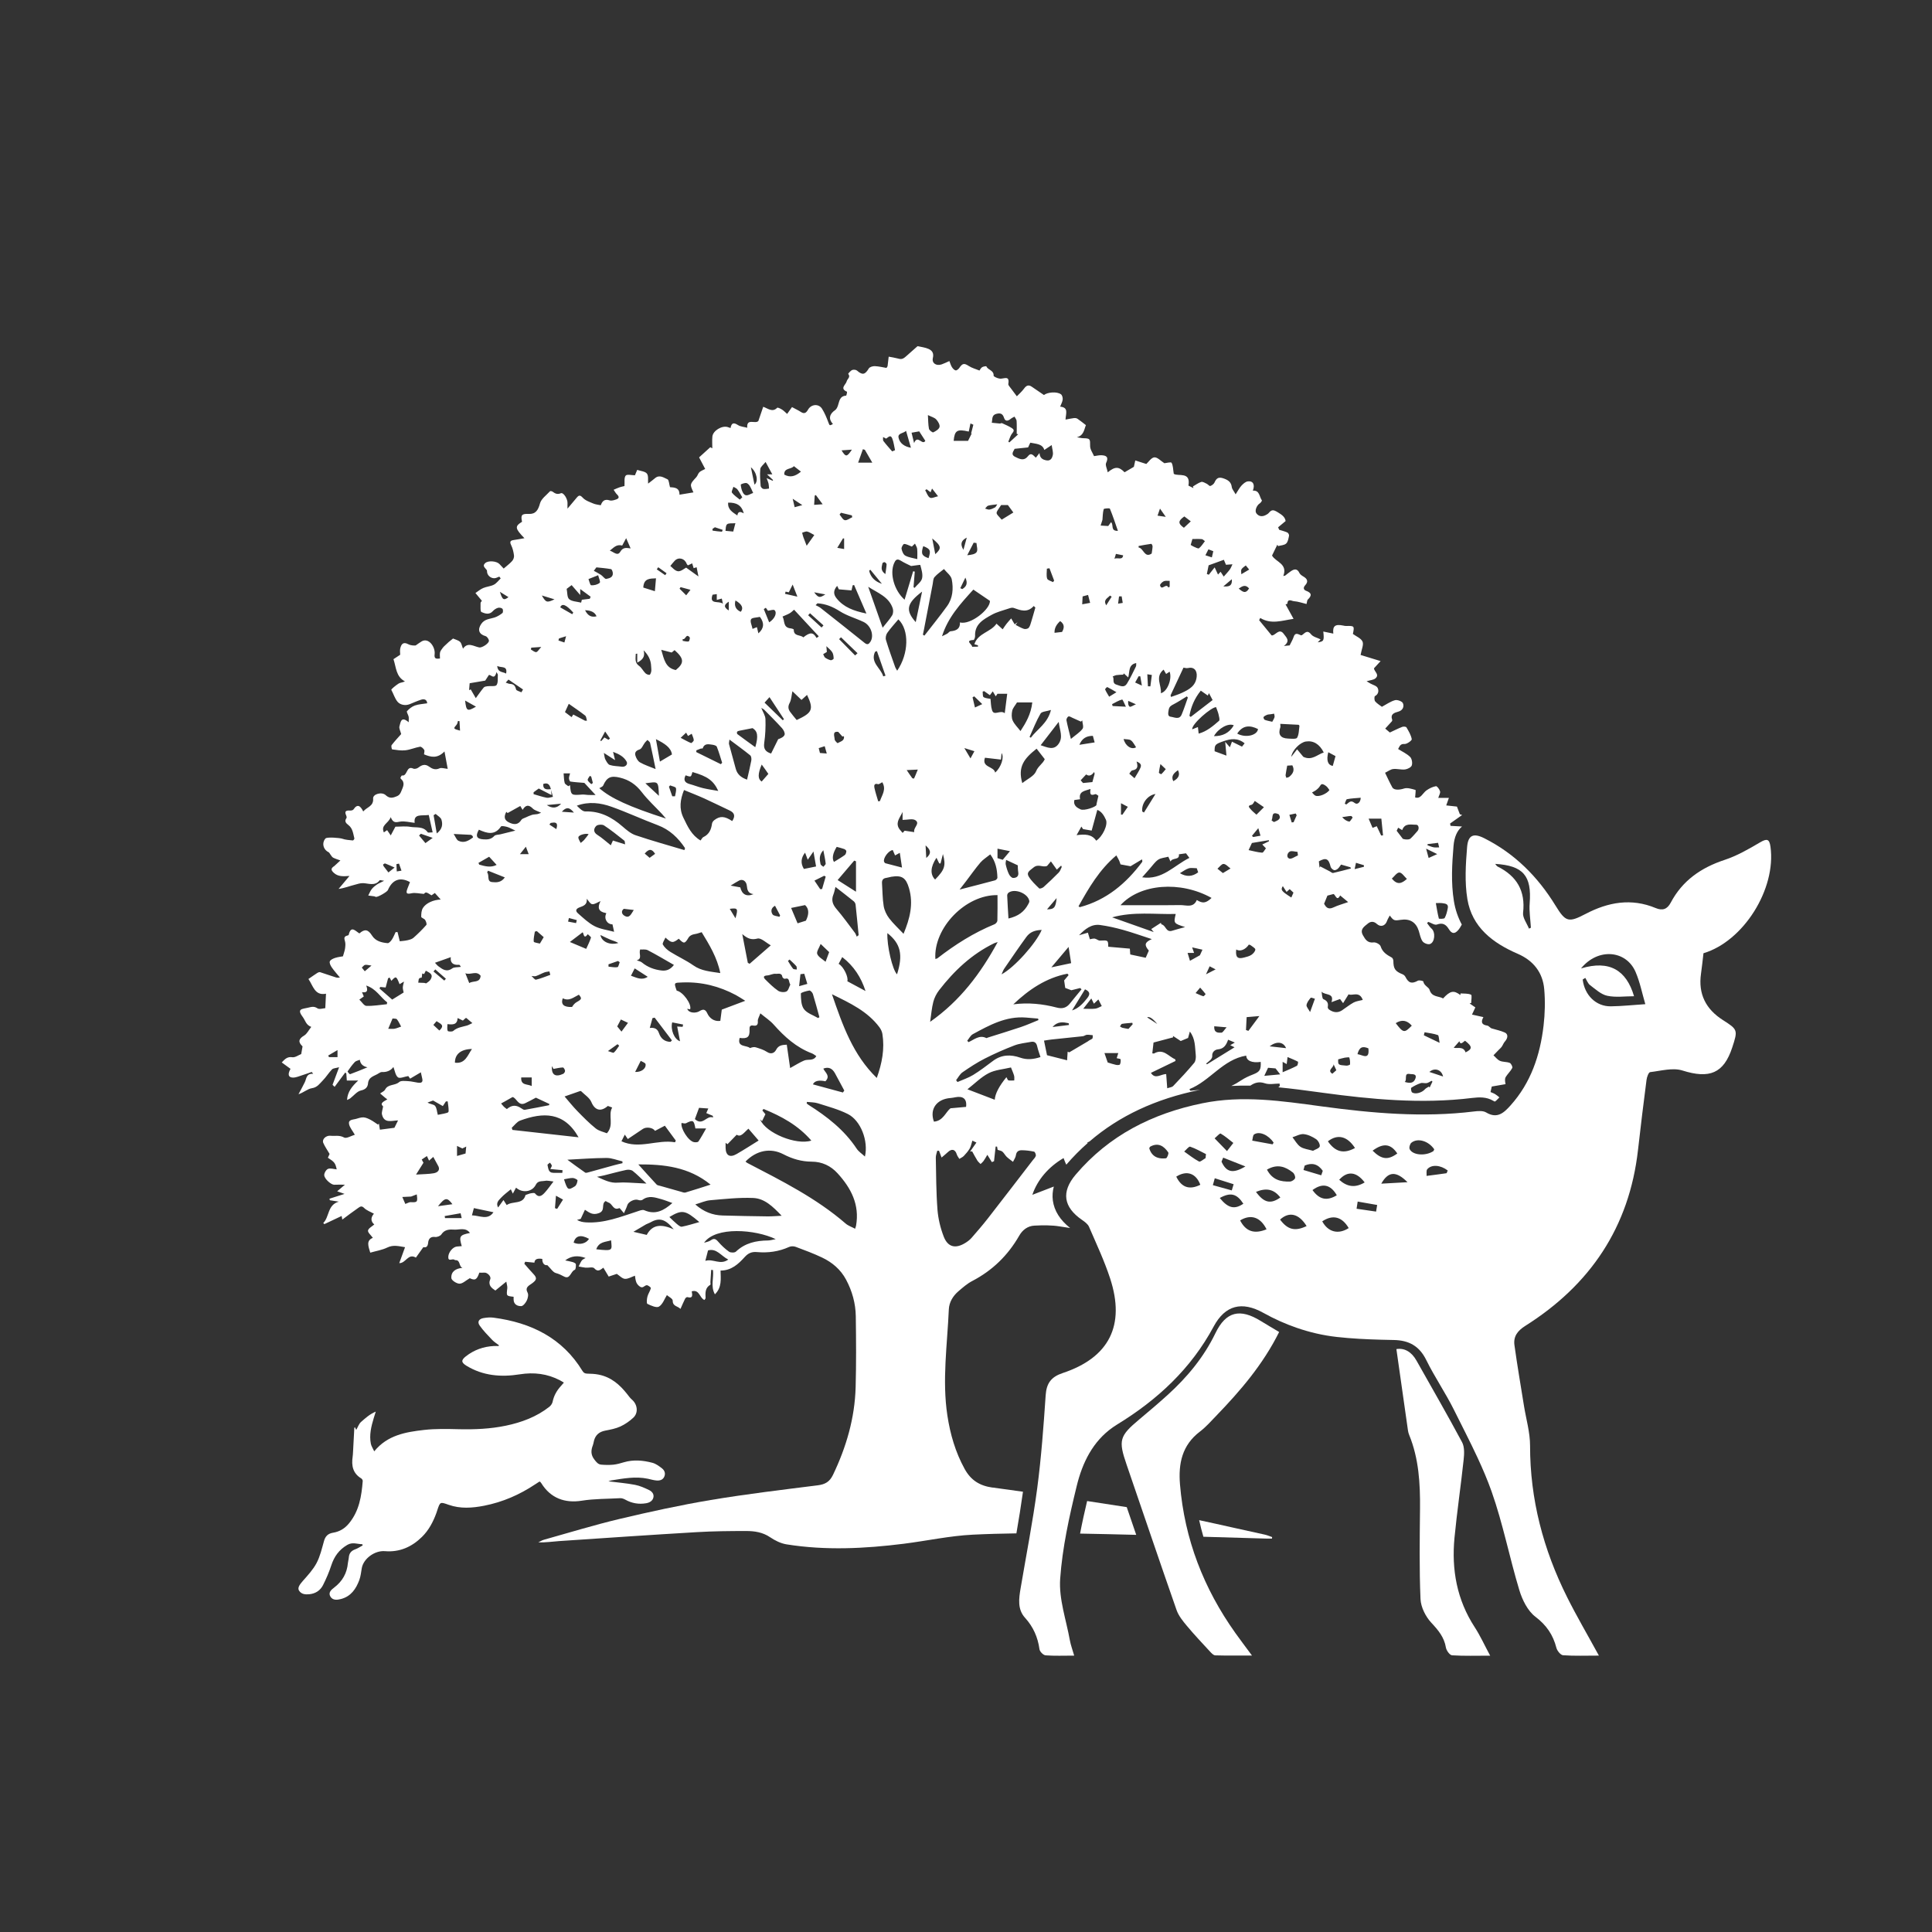
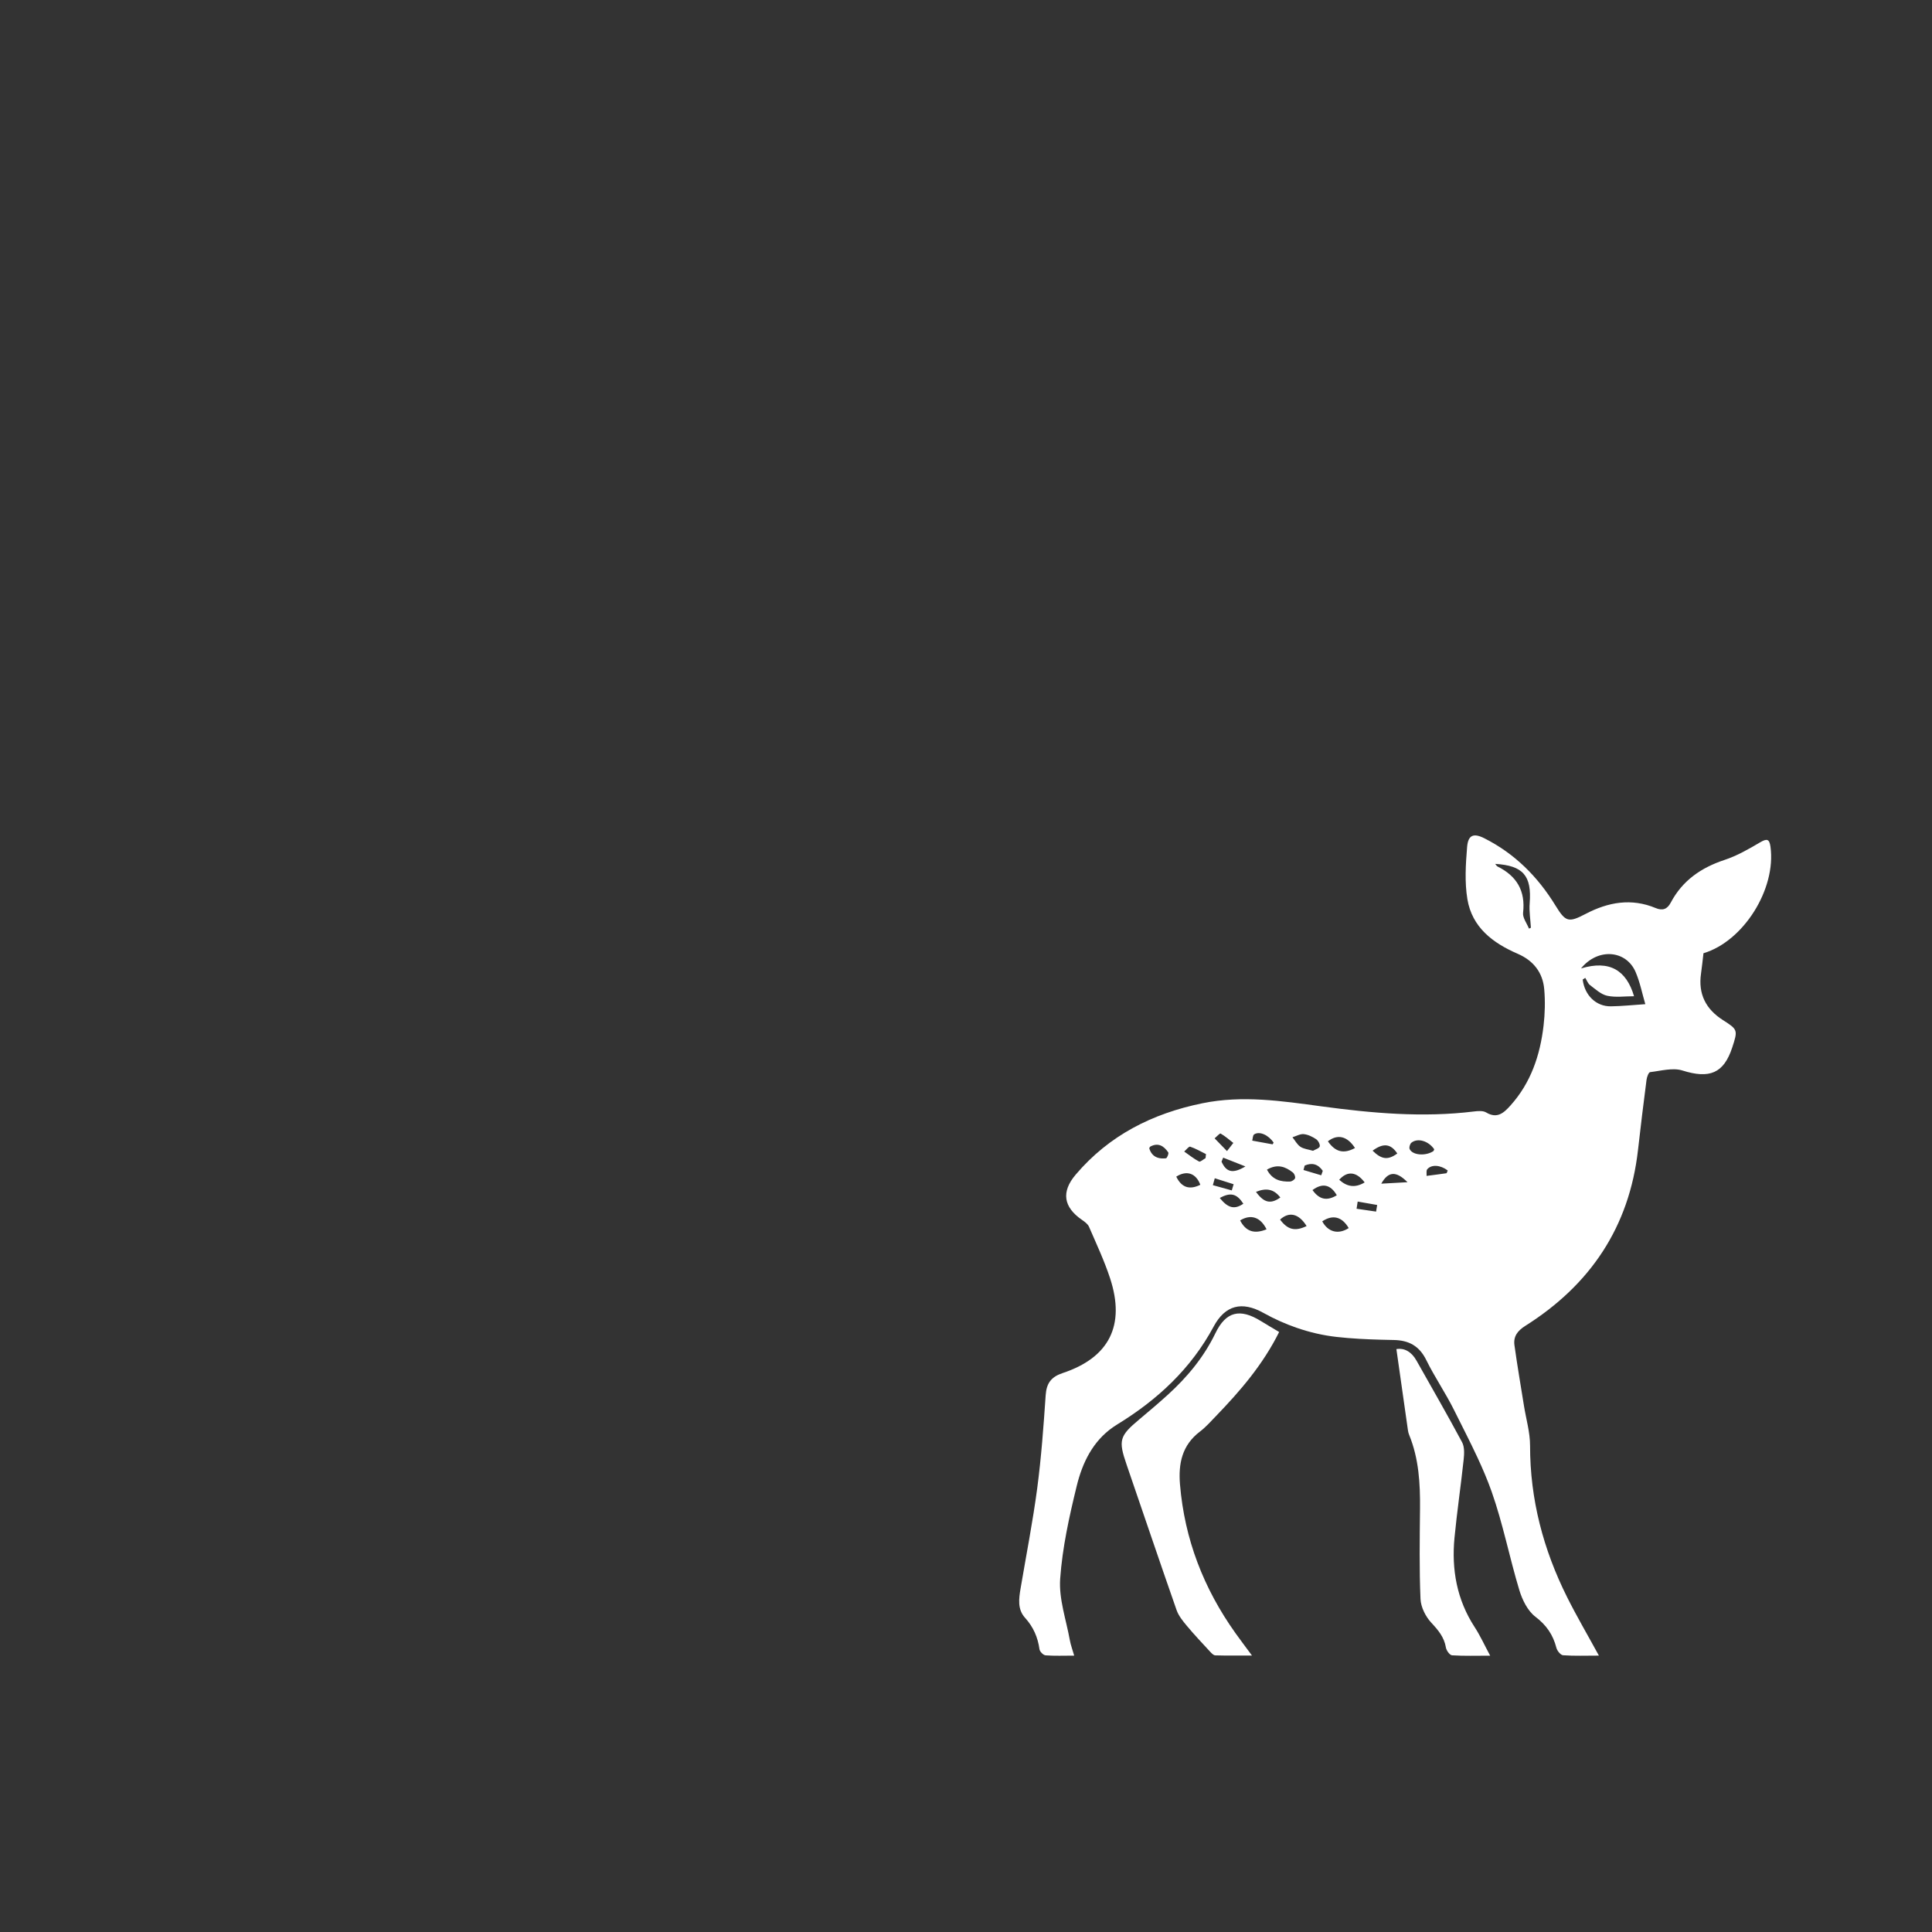
<svg xmlns="http://www.w3.org/2000/svg" id="Ebene_1" data-name="Ebene 1" viewBox="0 0 566.929 566.929">
  <rect x="0" y="0" width="566.929" height="566.929" fill="#333333" stroke="none" />
  <defs>
    <style>
      .cls-1 {
        fill: #fff;
        stroke-width: 0px;
      }
    </style>
  </defs>
-   <path class="cls-1" d="m330.631,442.255c-3.872-.615-7.747-1.211-11.626-1.789-.725,3.061-1.44,6.266-2.068,9.553h.006c5.491.098,10.98.229,16.471.371-.56-1.635-1.119-3.274-1.672-4.892-.369-1.081-.74-2.162-1.11-3.243Z" />
-   <path class="cls-1" d="m291.274,436.524c-3.836-.527-6.398-2.193-8.203-5.466-2.71-4.914-4.24-10.207-5.073-15.705-1.573-10.384-.021-20.747.425-31.112.091-2.111,1.212-3.963,2.844-5.356,1.27-1.083,2.562-2.223,4.026-2.984,5.93-3.084,10.486-7.532,13.794-13.31.981-1.712,2.507-2.843,4.436-2.941,2.486-.126,5.034-.162,7.479.237,1.007.164,2.012.322,3.017.464-2.966-2.361-4.675-5.075-5.073-8.087-.179-1.355-.074-2.718.285-4.082-2.071.799-4.159,1.604-6.3,2.429,1.488-4.408,4.733-8.184,9.161-10.785.265.654.481,1.321.804,1.932,0,.001.001.001.001.002,1.978-2.296,4.081-4.416,6.31-6.373-.088-.016-.164-.03-.255-.047.271-.144.53-.281.795-.422,8.712-7.477,19.352-12.452,32.277-15.096.05-.01.1-.018.149-.028-.965.097-1.931.209-2.894.277-.082-.159-.164-.319-.247-.478,6.088-2.42,9.777-8.69,16.659-9.834.06,1.514,1.669,2.214,4.256,1.849.115,2.342-.292,2.915-2.266,3.685-1.188.463-2.377.999-3.433,1.702-.964.642-1.933,1.215-2.939,1.667,1.873-.099,3.737-.123,5.594-.088,1.19-.822,2.497-1.298,4.286-.686,1.288.441,2.853.075,4.292.075l.07.693c-.141.148-.285.275-.43.404,3.961.373,7.881.902,11.753,1.428l1.422.193c13.825,1.872,28.691,3.349,43.704,1.502,2.061-.255,4.234-.33,6.157.825.249.149.41.212.492.237.256-.132.71-.555,1.334-1.228-.284-.28-.81-.657-1.162-.895-.442-.299-.976-.462-1.438-.671.172-.766.307-1.368.363-1.621,1.481-.255,2.759-.475,4.036-.695-.193-1.011-.221-1.654.06-2.106.575-.928,1.429-1.696,1.923-2.656.157-.307-.337-1.31-.743-1.474-.893-.36-1.989-.226-2.871-.603-.732-.313-1.277-1.067-1.906-1.626.484-.501.967-1.003,1.451-1.503.326-.336.699-.638.97-1.014.343-.477.526-1.083.914-1.511.936-1.03,1.025-2.194-.031-2.668-1.169-.524-2.458-.783-3.694-1.157-.521-.065-.928-.789-1.43-.863-1.64-.244-1.947-1.013-1.135-2.492-1.172-.262-2.208-.492-3.348-.747.398-.85.693-1.48.984-2.1-.64-.444-1.162-.807-1.684-1.169.157-.046.315-.092.472-.138,0-.845.269-2.276-.051-2.422-.896-.41-2.035-.29-3.078-.378-.018.161-.034.322-.052.483-1.933-1.476-2.985-1.284-5.072.993-1.328-.773-3.301-.304-3.978-2.552-.228-.753-1.637-1.202-1.826-2.428-.026-.169-1.195-.444-1.593-.226-1.794.981-2.722.73-3.672-1.152-.154-.306-.493-.598-.815-.727-2.181-.87-2.697-1.627-2.706-3.934-.001-.336-.201-.835-.463-.978-1.433-.78-2.729-1.558-3.281-3.313-.176-.559-1.37-1.215-2.01-1.133-1.799.232-2.463-.83-3.171-2.091-1.004-1.785.439-2.598,1.435-3.434.738-.62,1.693-.773,2.629.094,1.147,1.064,2.511.58,3.009-.885.179-.527.503-1.004.797-1.573,1.131,1.507,1.286,1.562,3.214,1.265,2.696-.416,4.51.711,5.305,3.269.322,1.036.505,2.189,1.105,3.04.375.533,1.52.984,2.122.806,1.501-.444,1.73-3.503.516-4.539-.526-.448-.892-1.084-1.33-1.635.13-.113.26-.225.391-.338.843.289,1.845,1.017,2.499.78,1.726-.623,2.66-.033,3.516,1.352.865,1.4,1.71,1.481,2.764.256.404-.471.712-1.027,1.035-1.604-1.127-2.093-1.901-4.358-2.308-6.817-.899-5.436-.553-11.014-.121-16.263.213-2.581,1.054-4.483,2.49-5.693-1.122-.065-2.244-.126-3.365-.189-.046-.228-.092-.455-.138-.683,1.178-.832,2.354-1.664,3.532-2.497-.221-.077-.442-.153-.663-.23-.275-.725-.551-1.449-.854-2.245-.881-.097-1.961-.215-3.143-.345.295-.836.512-1.45.782-2.215h-3.117c.233-.762.66-1.412.526-1.913-.159-.601-.881-1.568-1.21-1.511-.967.166-1.938.646-2.761,1.216-1.137.788-1.677,2.617-3.346,2.074.045-.849.249-2.149.095-2.193-1.097-.313-2.391-.737-3.38-.405-1.038.348-2.877.614-3.41-.349-.804-1.449-1.48-2.968-2.126-4.286.888-.427,1.612-1.01,2.393-1.096,1.144-.127,2.348.265,3.486.121.726-.092,1.778-.62,1.966-1.19.237-.722.026-1.968-.493-2.481-.972-.96-2.304-1.555-3.521-2.325.436-.724.573-1.568,1.9-1.474.705.05,2.168-1.042,2.103-1.407-.216-1.217-.916-2.369-1.56-3.471-.131-.224-.887-.278-1.246-.136-1.251.492-2.454,1.105-3.62,1.647-.5-.422-.873-.737-1.363-1.15.721-.781,1.324-1.421,1.906-2.079.101-.114.2-.336.156-.456-.644-1.762.618-2.102,1.829-2.453,1.313-.38,1.712-1.518,1.3-2.467-.241-.558-1.649-1.071-2.329-.88-1.352.38-2.562,1.261-3.836,1.938-.564-.434-1.395-.909-1.98-1.595-.276-.324-.274-1.421-.061-1.534,1.126-.597,1.155-1.692.781-2.422-.319-.623-1.383-.863-2.113-1.279-.421-.24-.835-.493-1.12-.662,1.067-.33,2.044-.364,2.616-.862,1.287-1.122-.477-2.065-.434-2.95.629-.686,1.149-1.255,1.929-2.105-2.311-.71-4.199-1.29-5.871-1.803.289-1.649.963-3.019.568-3.92-.429-.98-1.853-1.524-2.826-2.246.48-2.358.446-2.392-2.025-2.337-.272.006-.549-.065-.819-.121-2.401-.491-3.143.139-2.904,2.361-.921-.19-1.877-.387-2.94-.606.298,2.691.15,2.937-1.637,3.164.284-.288.569-.577.854-.865-.95-.476-2.181-.724-2.789-1.476-1.223-1.511-1.871-.27-2.731.247-.08.048-.23.036-.325-.003-.818-.336-1.633-.874-2.076.516-.252.789-.705,1.514-1.17,2.48-.177.017-.706.069-1.682.164,2.018-1.507.661-2.531.001-3.476-1.402-2.008-2.556.566-3.606.382-1.329-1.623-2.496-3.048-3.663-4.472.107-.216.216-.432.323-.648,3.228,1.961,6.306.762,9.777.26-.926-1.678-1.631-2.954-2.351-4.259.066-.003.519-.088.527-.202.102-1.618,1.34-.762,1.895-.725,1.243.084,2.463.524,3.738.831.179-.681.16-1.104.362-1.296,1.233-1.174,1.202-1.958-.519-2.595-.599-.221-.962-.819-.258-1.589.979-1.07.728-1.871-.536-2.606-.44-.255-.94-.599-1.143-1.03-.609-1.296-1.456-1.201-2.433-.557-.611.404-1.17.889-1.752,1.338-.18.038-.359.076-.54.115,1.383-3.624-2.256-4.09-3.303-6.002.568-1.169,1.06-2.18,1.552-3.191.072.141.144.281.216.422.811-.231,1.826-.244,2.378-.756.539-.5.673-1.495.845-2.303.058-.275-.233-.811-.499-.932-.762-.347-1.593-.543-2.397-.798-.103-.244-.208-.489-.311-.733.704-.587,1.409-1.174,2.201-1.833-.186-1.2-1.034-1.791-2.271-2.554-1.291-.796-1.806-.859-2.679.179-.242.287-.614.487-.962.657-1.027.505-1.998.361-2.681-.56-.55-.742.117-2.356.999-2.897.299-.184.704-.796.633-.891-.79-1.053-.61-3.004-2.663-2.851.689-1.769.08-2.931-1.48-2.721-.67.09-1.355.705-1.855,1.246-.596.644-1,1.465-1.71,2.55-.55-.999-1.054-1.537-1.129-2.129-.185-1.454-1.031-2.039-2.314-2.503-1.417-.512-2.134-.273-2.76,1.163-.197.453-.758.86-1.242,1.027-.238.082-.658-.482-1.039-.66-.52-.243-1.165-.669-1.608-.533-.868.266-1.635.866-2.442,1.328.053.162.106.323.159.485-.521-.26-1.043-.52-1.474-.735.749-4.263-3.058-2.59-4.306-3.463-.218-1.324-.182-2.425-.646-3.24-.171-.298-1.532.085-2.108.135-1.029-.651-2.038-1.796-2.947-1.722-.905.074-1.711,1.372-2.352,1.945-1.2-.385-2.22-.711-3.238-1.038-.147.663-.294,1.325-.415,1.869-.915.537-1.822,1.07-2.729,1.602-1.654-1.685-2.792-1.765-4.936.017-.218-1.093-.776-2.125-.48-2.754.827-1.757.076-2.214-1.438-2.263-.654-.021-1.315.158-2.107.264-.381-.92-1.148-1.933-1.148-2.946,0-2.14.043-2.26-2.039-2.314-.619-.016-1.234-.188-1.852-.288,2.057-.482,2.131-2.323,2.656-3.55-.909-.696-1.678-1.337-2.507-1.889-.273-.181-.708-.211-1.052-.169-.793.096-1.575.278-2.423.436.074-1.784.995-3.567-1.576-3.799.293-.776.673-1.417.743-2.091.054-.499-.134-1.254-.493-1.525-1.208-.91-4.048-.606-5.001.207-1.257-.859-2.427-1.672-3.61-2.463-.941-.629-1.579-.324-2.228.565-.662.908-1.538,1.66-2.118,2.269-.726-.963-1.264-1.649-1.769-2.359-.288-.404-.799-.893-.736-1.263.449-2.631-1.276-1.466-2.427-1.551-.68-.05-1.908-.613-1.89-.875.113-1.622-1.7-1.637-2.125-2.751-.028-.073-.911.033-1.254.265-.384.261-.606.761-.764.976-1.128-.464-2.222-.739-3.115-1.322-1.36-.887-1.873-.84-2.806.56-.232.349-.777.783-1.082.719-.419-.088-.831-.559-1.09-.966-.315-.497-.47-1.097-.743-1.775-.841.368-1.526.722-2.247.972-1.586.55-2.957-.325-2.596-1.871.338-1.443-.235-2.194-1.278-2.664-.975-.439-2.098-.55-3.156-.799-.041-.01-.106.035-.145.071-1.119,1.007-2.286,2-3.377,2.983-.981.884-1.517.786-2.458.529-.833-.228-1.697-.342-2.548-.507-.107.928-.212,1.856-.329,2.782-.013.097-.109.183-.324.521-1.071-.177-2.251-.475-3.439-.522-.589-.023-1.48.244-1.744.678-1.125,1.854-1.86,2.014-3.464.626-.31-.268-1.032-.337-1.419-.168-.485.212-1.202,1.079-1.164,1.126.799.975-.283,1.481-.445,2.196-.222.981-2.15,2.096.093,3.052.07.03-.148,1.141-.267,1.148-1.907.109-1.961,1.645-2.399,2.925-.165.482-.423,1.048-.815,1.315-1.731,1.179-1.999,2.621-.652,4.081-.984.558-.979.477-1.332-.47-.516-1.379-1.083-2.772-1.865-4.009-.981-1.548-3.166-1.363-4.09.247-.509.886-1.041,1.397-2.093.711-.767-.5-1.607-.888-2.629-1.441-.405.57-.86,1.212-1.424,2.004-.493-.43-.941-.914-1.478-1.26-.441-.284-1.292-.702-1.44-.55-1.401,1.433-2.64.237-4.102-.288-.49,1.439-.949,2.784-1.417,4.156-.849,1.023-3.526-.941-3.267,1.999-.97-.264-1.994-.315-2.737-.797-1.23-.797-1.886-.672-2.167.882-.344-.119-.593-.216-.849-.292-1.683-.502-4.307,1.068-4.479,2.772-.116,1.146-.022,2.313-.022,3.47-.197-.108-.395-.215-.593-.323-1.079.98-2.158,1.96-3.285,2.983.609,1.16,1.171,2.228,1.786,3.4-.655.354-1.269.552-1.691.951-.403.381-.532,1.044-.915,1.46-1.919,2.087-1.938,2.082-.837,4.463-1.458.241-2.689.445-4.1.678.06-2.165-1.636-2.106-2.78-2.205-.283-.965-.302-2.125-.742-2.317-1.11-.484-2.347-1.446-3.667-.315-.612.525-1.269.999-2.017,1.583-.087-1.011.166-2.276-.352-2.936-.522-.667-1.81-.734-2.847-1.093-.219.521-.43,1.024-.666,1.586-.923,0-2.321-.374-2.708.092-.523.629-.27,1.905-.361,3.072-.391.097-.932.193-1.445.368-.592.202-1.159.475-1.737.717.322.458.583.978.98,1.359.671.645.709,1.163-.211,1.475-.609.207-1.36.467-1.911.287-1.635-.535-2.242.348-2.627,1.424-.742-.161-1.506-.212-2.171-.496-1.086-.464-2.339-.868-3.095-1.69-.803-.873-1.175-.789-1.802-.033-.795.957-1.6,1.906-2.702,3.217,0-.851-.021-1.2.004-1.545.095-1.266-1.18-3.304-1.962-2.975-1.02.43-1.659.096-2.397-.45-.197-.146-.677-.246-.775-.138-1.049,1.148-2.568,2.202-2.935,3.559-.542,2.01-1.3,3.19-3.327,3.098-2.036-.092-2.384.319-1.943,2.297-2.167,1.35-2.112,1.925.697,4.828-1.078.187-1.968.368-2.864.49-.966.131-1.667.264-1.027,1.56.458.926.697,1.998.833,3.03.066.508-.185,1.198-.533,1.592-.685.774-1.539,1.398-2.494,2.234-.366-.39-.805-.857-1.243-1.325-.816-.869-3.227-1.098-4.148-.306-1.024.879-.01,1.43.423,2.076.107.162.065.424.096.639.173,1.2,1.505,2.042,2.643,1.662.323-.108.635-.253.951-.382.133.175.266.349.398.524-.658.629-1.222,1.44-1.998,1.842-.957.496-2.132.555-3.135.983-.818.349-1.523.965-2.278,1.462.505.608,1.01,1.216,1.514,1.824.104.126.209.253.384.467-.133.209-.398.434-.392.65.028.926-.135,2.471.273,2.65.974.428,2.283.904,3.325-.269.383-.431.936-.802,1.482-.968.4-.122,1.063-.01,1.334.267.222.228.221,1.081,0,1.257-.69.55-1.488,1.043-2.323,1.314-1.391.452-2.885.403-3.896,1.882-1.127,1.648-.715,3.03,1.266,3.578.428.118.894.785.99,1.269.156.79-1.996,2.207-2.836,2.05-1.655-.31-3.373-1.688-4.771.367-.331-.819-.428-1.599-.867-2.007-.526-.488-1.348-.659-2.057-.975-.391.314-.851.662-1.286,1.038-.422.364-.823.753-1.224,1.141-.19.183-.384.372-.531.588-.28.413-.651.818-.759,1.279-.131.567-.031,1.188-.031,1.824-1.117.124-1.745.112-1.569-1.252.272-2.111-1.742-4.989-3.803-3.783-.61.357-1.172.796-1.757,1.197-.475.04-1.421.039-2.16-.355-1.511-.805-2.07-.026-2.365,1.219-.143.6-.024,1.262-.024,1.867-.715.47-1.395.918-1.968,1.295.814,2.438.708,5.12,3.362,6.517-.679.345-1.376.331-1.862.644-.821.529-2.234,1.668-2.134,1.85.638,1.154,1.032,2.526,1.817,3.47.749.901,2.247,1.269,3.618.711,1.095-.445,2.177-.94,3.301-1.296.996-.316,1.716-.003,1.793,1.054-1.268.209-2.508.253-3.622.649-.869.309-1.68.97-2.308,1.663-.19.21.364,1.04.486,1.605.086.393.017.82.017,1.642-2.291-1.973-2.365.074-2.713,1.2-.177.572.276,1.339.508,2.27-.78.883-1.853,2.013-2.8,3.24-.192.25.034,1.237.154,1.254,1.291.176,2.621.413,3.897.262,1.446-.171,2.834-.8,4.279-1.048.358-.061.964.501,1.219.92.185.305-.019.848-.052,1.317,2.029.845,3.928,1.304,6.01-.848.355,1.913.664,3.569.95,5.106-.98-.083-1.822-.412-2.397-.151-1.235.561-2.169.149-3.087-.517-1.171-.85-2.118-.486-3.14.305-.364.282-1.095.473-1.469.298-2.158-1.006-1.644,2.304-3.331,2.012-.11-.019-.315.39-.44.62-.037.07.014.246.082.307,1.413,1.251.685,2.364.113,3.79-.432,1.078-.953,1.286-1.844,1.599-1.091.384-1.84.226-2.698-.556-1.153-1.049-3.781-.309-3.679,1.004.181,2.299-1.83,2.486-2.899,3.796-.864-1.721-1.711-2.314-2.872-.586-.159.237-.685.34-1.029.318-1.109-.07-1.69.173-1.11,1.413.108.233.207.622.093.784-.685.964-.151,1.509.578,2.07,1.276.981,1.375,2.519,1.74,3.916.041.157-.315.606-.453.591-1.058-.11-2.155-.166-3.142-.517-.638-.227-4.371-.557-4.866-.08-.195.189-.352.441-.459.693-.552,1.285.068,2.744,1.352,3.355.234.112.355.454.539.681.258.32.465.748.801.922.671.346,1.414.55,2.128.812-.615.564-1.23,1.128-1.846,1.691-.04.037-.099.052-.144.085-.851.622-.755,1.096.021,1.827,1.294,1.22,2.822,1.06,4.634.949-1.188,1.415-2.192,2.611-3.197,3.806,1.732-.234,3.22-.841,4.763-1.228.779-.195,1.504-.496,2.466-.464,1.513.051,3.489.938,4.812-.835.093-.126.593.052,1.328.139-1.022.519-1.654.764-2.198,1.139-.546.376-1.08.821-1.478,1.344-.418.549-.667,1.226-.99,1.847.594.076,1.19.142,1.781.232.161.024.307.153.468.173.611.077,3.286-1.47,3.507-1.991,1.353-3.189,3.705-3.902,6.487-2.355-.275.703-.553,1.365-.794,2.04-.477,1.332-.096,1.534,1.264,1.235,1.059-.233,2.239.092,3.619.186-.009.007.366-.462.657-.415.501.081.95.483,1.572.837.144-.102.538-.377.98-.688.568.633,1.065,1.189,1.719,1.917-2.158.087-4.296,1.025-5.214,2.47-.445.702-.514,1.723-.501,2.597.005.306.885.522,1.144.922.272.418.554,1.252.352,1.483-1.168,1.328-2.438,2.577-3.764,3.752-.449.398-1.143.576-1.756.719-.759.177-1.551.215-2.271.305-.204-.84-.43-1.769-.655-2.698-.189.005-.376.01-.565.015-.353.731-.637,1.508-1.084,2.176-.303.453-.867,1.098-1.26,1.062-1.772-.163-3.535-.573-4.582-2.232-1.14-1.807-2.129-2.015-3.702-.626-1.142-.676-2.475-2.468-3.146.432-.022.099-.275.169-.433.209-1.01.256-.899.839-.652,1.664.193.646.114,1.405.024,2.097-.089.672-.346,1.321-.623,2.323-.455.085-1.397.175-2.276.457-.598.192-1.392.547-1.575,1.029-.174.455.22,1.25.568,1.755.7,1.014,1.54,1.931,2.402,2.987-.216,0-.694.106-1.103-.019-1.576-.484-3.124-1.058-4.696-1.553-.224-.071-.566.042-.784.18-.842.539-1.655,1.122-2.661,1.815,1.36,1.948,1.842,4.992,5.151,4.316-.068,1.41-.13,2.677-.207,4.248-.661.034-1.731.42-2.292.045-1.011-.676-1.722-.437-2.759-.191-1.785.424-3.438.271-1.489,2.836.675.889.849,2.235,2.427,2.803-.781.987-1.259,2.035-2.072,2.523-1.663.997-1.864,1.889-.485,3.2-.143.806-.271,1.525-.399,2.253-.84.325-1.78,1.045-2.598.925-1.35-.199-2.049.371-3.112,1.524.928.677,1.782,1.302,2.575,1.881-.904,1.633-.645,2.542.707,2.569.931.019,1.879-.434,2.806-.72.912-.282,1.807-.621,2.709-.934.142.183.284.365.427.548-2.044-.143-1.935,1.359-2.438,2.422-.573,1.211-1.241,2.377-1.868,3.562,1.52-.482,2.665-1.577,3.943-1.766,1.582-.234,2.25-1.326,3.141-2.217,1.006-1.007,1.75-2.273,2.743-3.296.356-.368,1.103-.356,2.088-.635-.763,2.045-1.344,3.604-1.925,5.162.204.196.408.392.611.587,1.04-1.405,2.081-2.81,3.121-4.214.103.101.208.202.311.302.048.681.097,1.363.146,2.063h3.342c-1.826,1.715-3.133,3.297-3.278,5.711.429-.213.699-.3.913-.463,1.062-.806,2.013-2.081,3.186-2.332,1.373-.293,1.963-1.017,2.054-2.049.182-2.05,1.974-2.17,3.171-3.007.276-.193.652-.378.969-.357,1.286.086,2.548-.399,3.31-1.478.442,1.113.592,2.474,1.341,3.042.552.418,1.889-.2,3.026-.38.035.05.255.361.539.763,1.037-.614,2.038-1.206,3.148-1.863.148.665.289,1.29.427,1.915.244,1.112-.427,1.247-1.258,1.133-.959-.131-1.905-.405-2.865-.45-.91-.043-2.139-.214-2.685.276-1.219,1.094-3.228.509-4.106,2.192-.261.499-.962.767-1.461,1.142.493.422.985.846,1.482,1.263.165.139.346.259.626.468-1.002.612-2.331,1.1-1.237,2.072-.157,1.006-.472,1.728-.331,2.345.624,2.74,2.875,1.806,4.718,1.76-.405.82-.728,1.474-1.068,2.164-1.386.182-2.823.371-4.259.56-.134-.829-.212-1.316-.291-1.802-.091.104-.181.209-.272.314-.725-.476-1.418-1.011-2.183-1.409-.651-.338-1.378-.688-2.086-.721-.751-.035-1.523.278-2.277.473-.872.224-2.208.18-1.945,1.497.205,1.029,1.02,1.935,1.697,3.131-1.055.306-2.459,1.197-3.149.811-1.377-.77-2.671-.379-3.988-.515-1.324-.137-2.566,1.035-2.125,2.08.454,1.075,1.154,2.046,1.858,3.255-.083.183-.295.655-.5,1.111,1.951,1.259,2.177,1.558,2.587,3.416-.871-.077-1.831-.42-2.547-.141-.555.216-1.156,1.237-1.113,1.858.081,1.172,2.119,2.838,2.911,2.795.952-.051,1.909-.012,3.16-.012-.894.761-1.468,1.25-2.272,1.936.89.314,1.367.483,2.166.765-1.687.536-3.063.973-4.439,1.411.044.15.088.3.132.449.873.137,1.747.273,2.621.409-3.376.964-2.725,4.471-4.561,6.269.105.11.21.22.315.33,1.685-.794,3.371-1.588,5.077-2.392.065.355.13.705.194,1.055,1.601-1.183,3.107-2.351,4.68-3.425.467-.319.967-.75,1.703-.001.742.754,1.869,1.129,2.893,1.706-.983,1.103-.959,2.29.107,3.149-.674.606-1.717,1.113-1.838,1.786-.103.577.848,1.344,1.418,2.147-2.022.802-1.324,2.442-.764,4.343,1.701-.491,3.473-.761,5.012-1.509,1.758-.854,3.343-.39,5.199-.093-.593,1.631-1.147,3.156-1.697,4.673,1.929.083,2.582-2.983,4.882-1.617.721-1.014,1.414-1.99,2.188-3.077.765.191,1.298-.054,1.414-1.34.087-.963.62-1.833,2.021-1.639.594.083,1.558-.289,1.865-.768.959-1.49,2.488-1.469,3.796-1.389,1.498.091,3.328-.746,4.579.983-3.031.612-3.258.965-2.405,3.859-.506.042-.981.071-1.454.124-1.135.126-2.397,1.605-2.494,2.932-.121,1.642,1.19.557,1.747.907.095.059.199.157.295.152,1.605-.078.955,1.833,2.119,2.266-1.988.173-3.408,1.083-3.263,3.026.048.636,1.551,1.614,2.391,1.617.923.003,1.849-.939,3.014-1.607,1.548.734,2.081.484,2.803-1.63.503,0,.973.041,1.434-.009.873-.093,2.103,1.102,1.775,1.91-.727,1.794.356,2.569,1.493,3.345,1.09-.887,2.076-1.69,3.212-2.615.125.783.359,1.389.29,1.959-.276,2.256-.311,2.252,1.853,2.483,0,.255-.002.521,0,.787.01,1.482,1.143,1.996,2.229,1.96.578-.019,1.306-.95,1.633-1.63.324-.671.564-1.726.254-2.293-.86-1.574.378-2.095,1.19-2.676,1.518-1.085,1.654-1.641.433-2.918-.898-.94-1.73-1.943-2.591-2.917.08-.195.159-.391.239-.586.864.085,1.73.169,2.72.266.06-1.116,1.02-1.303,2.308-1.096-.027,1.389.732,1.97,1.475,1.825,1.047,1.024,1.659,2.089,2.5,2.319.89.244,1.593.584,2.394,1.014,1.852.996,1.925-1.527,3.173-1.963.279-.098.356-1.079.318-1.64-.016-.231-.556-.512-.903-.617-.718-.217-1.468-.333-2.237-.497q2.555-1.988,5.981-.715c-.392.249-.858.406-1.097.73-.39.529-.631,1.168-.935,1.76.67.12,1.335.288,2.011.349.875.079,2.156-.283,2.56.17,1.085,1.22,1.77.49,2.683-.16.469.779.929,1.544,1.567,2.607.822-.274,1.808-.604,2.373-.792.841.547,1.585,1.4,2.386,1.455.932.065,1.912-.567,2.942-.921.058.402.082.62.121.836.147.808.269,1.44,1.044,2.141,1.141,1.03,1.527-.102,2.257-.185.402-.046,1.297.658,1.25.852-.205.857-.786,1.621-1.007,2.477-.183.704-.299,2.009-.011,2.147,1.066.514,2.672,1.245,3.405.797,1.09-.665,1.611-2.263,2.313-3.37.506.451,1.712,1.039,1.707,1.615-.015,1.733,1.464,1.556,2.282,2.434.498-1.113.9-2.076,1.366-3.007.108-.217.481-.503.649-.456,1.752.489,1.452-.676,1.289-1.696,2.305-.65,2.269,1.979,3.728,2.542.132-.22.341-.405.333-.58-.069-1.497-.178-2.983,1.406-3.899.114-.066-.008-.513.008-.782.071-1.192.151-2.383.229-3.574.177.017.352.033.529.05.281,2.312-.762,4.758.566,7.123,2.077-2.034,1.71-4.509,1.656-6.97,3.178-0,5.228-1.91,7.119-4.004.983-1.089,2.037-1.56,3.519-1.426,3.275.296,6.454-.128,9.493-1.507.54-.245,1.35-.239,1.915-.028,2.611.977,5.235,1.95,7.749,3.146,2.981,1.417,5.447,3.508,7.035,6.481,1.795,3.359,2.8,6.974,2.853,10.76.096,6.928.145,13.861-.044,20.786-.247,9.072-2.739,17.604-6.66,25.77-.969,2.017-2.307,2.767-4.464,3.038-10.472,1.321-20.964,2.565-31.37,4.307-8.971,1.502-17.88,3.45-26.733,5.55-7.483,1.776-14.851,4.046-22.264,6.12-.565.158-1.079.498-1.616.754,2.14.096,4.124-.23,6.121-.365,13.432-.905,26.863-1.823,40.302-2.62,4.848-.288,9.715-.335,14.572-.334,2.449.001,4.841.352,7.019,1.828,1.432.97,3.138,1.817,4.822,2.086,11.463,1.832,22.943,1.256,34.398-.18,6.759-.848,13.476-2.329,20.254-2.663,4.259-.21,8.524-.319,12.791-.383.701-4.059,1.365-8.151,1.931-12.218-2.966-.413-5.932-.826-8.898-1.233Zm136.966-130.983c.329,1.224,1.065.257,1.657-.151,2.182,1.695,2.217,2.418.161,3.422-.646-1.91-2.475-1.062-3.483-1.361.626-.718,1.193-1.369,1.665-1.91Zm-4.778,10.35c-1.332-.442-2.664-.885-4.022-1.337,1.369-1.25,3.502-.864,4.022,1.337Zm-5.431-12.981c1.308.246,2.659.37,3.892.82.332.121.304,1.231.522,2.278-1.893-.905-3.261-1.56-4.629-2.214.072-.295.144-.589.215-.884Zm-1.127,14.929c.528-.176,1.193.099,1.761-.011.502-.097.954-.445,1.429-.683l.249.251c-.276.575-.553,1.15-.829,1.726-.075-.092-.151-.184-.228-.276-.406.275-.894.479-1.203.837-.802.928-2.727,1.522-3.7.893-.287-.185-.424-1.27-.258-1.38.856-.565,1.805-1.034,2.779-1.359Zm-1.537-1.431c-.49,1.55-1.745,1.505-3.166,1.067.856-.62-.42-2.741,1.594-2.308.458.099,2.03-.207,1.572,1.24Zm-1.089-15.443c-2.187,2.232-2.468,2.189-4.715-.731,1.761-1.118,3.301-.879,4.715.731Zm8.973-35.941c.79.121,1.813.177,1.6,1.385-.182,1.022-.435,2.079-.927,2.971-.165.298-1.681.265-1.706.163-.389-1.54-.632-3.117-.884-4.537.716,0,1.329-.072,1.917.018Zm-4.305-17.337c.921-.111,1.842-.222,3.041-.366.066.278.192.806.319,1.334-.549-.002-1.113.077-1.643-.026-.617-.12-1.204-.399-1.805-.609.029-.111.059-.222.087-.333Zm2.793,2.942c-1.1.496-1.772.799-2.518,1.136-.262-.97-.444-1.645-.74-2.739,1.11.546,1.905.938,3.258,1.603Zm-11.463-7.752c.38.228.727.436,1.181.708.801-2.181,2.608-1.543,4.114-1.577.74-.017.96,1.218.387,1.844-.682.746-1.315,1.542-2.056,2.222-.258.237-.771.269-1.168.265-.461-.004-.922-.15-1.076-.179-.683-.894-1.182-1.547-1.818-2.381.031-.065.218-.451.436-.903Zm.354,13.152c.728.002,1.453,1.185,2.208,1.876-1.549,1.408-2.811,1.839-4.417-.087.721-.631,1.466-1.791,2.209-1.789Zm-5.287-15.803c.185,1.83.339,3.368.494,4.905l-.551.042c-.416-.879-.831-1.758-1.292-2.731-.469.187-.898.357-1.226.487-.38-.884-.722-1.679-1.161-2.704h3.735Zm-306.307,69.986h-2.493l-.231-.478c.89-.521,1.779-1.043,2.725-1.597v2.075Zm8.097-27.078c.476-.074.987.089,1.874.201-.853.725-1.297,1.103-1.968,1.675-.271-.335-.529-.657-.873-1.084.405-.349.659-.743.967-.791Zm-4.407,32.081c-.137.05-.788-.743-.731-.828.646-.96,1.337-1.902,2.122-2.75.303-.328.878-.405,1.466-.654q.226,1.8,2.242,2.209c-1.694.69-3.379,1.403-5.099,2.022Zm10.781-20.533c-2.003.192-4.011.55-6.004.483-.671-.023-1.305-1.127-2.06-1.834.601-.427.941-.668,1.307-.927-.159-.384-.317-.767-.525-1.27,1.41.234,1.855-.287,1.241-1.938,2.937.972,4.157,3.439,6.146,4.937-.035.183-.069.366-.104.55Zm2.297,7.184c-.499.102-1.035.02-1.881.02.441-1.056.839-2.007,1.265-3.025.466.076,1.079-.005,1.281.245.511.632.836,1.413,1.236,2.134-.633.215-1.252.493-1.901.626Zm2.643-10.629c-1.106.686-2.084,1.292-3.364,2.085-1.082-.946-2.398-2.097-3.714-3.247.062-.154.126-.307.189-.461.51.049,1.02.098,1.606.154.226-.853.47-1.772.713-2.69l.448-.232c.174.324.348.648.52.971,1.35-1.478,1.454-1.437,2.402.986.398-.239.78-.467,1.296-.775-.144.685-.329,1.208-.343,1.735-.014.486.155.977.246,1.474Zm172.968,20.053c-1.918,1.431-3.821,2.901-5.857,4.148-1.422.871-3.057,1.394-4.597,2.073l-.404-.545c.624-.789,1.108-1.779,1.899-2.327,2.094-1.45,4.247-2.853,6.513-4.008,2.823-1.441,5.742-2.722,8.7-3.861,1.52-.585,3.215-.724,4.836-1.037,1.074-.207,1.629.281,1.86,1.347.211.971.579,1.907.954,3.103-2.101.685-3.974.865-5.964.171-2.759-.963-5.459-.914-7.94.936Zm6.21,5.756c-.573.005-1.162.088-1.711-.025-.217-.044-.343-.526-.586-.937q-3.255,3.978-3.429,6.626c-2.657-1.018-5.243-2.008-8.014-3.07,2.154-1.682,3.999-3.576,6.228-4.726,1.923-.992,4.281-1.136,6.547-1.679.383.985.714,1.686.918,2.422.12.434.038.924.047,1.388Zm-4.917-54.383c0,2.484.035,4.985-.038,7.483-.01.369-.452.907-.82,1.058-6.1,2.497-11.604,5.98-16.786,10.008-.117.091-.299.1-.59.191-.592-9.103,8.856-18.902,18.234-18.74Zm-18.312-4.571c-1.5-1.48-1.388-3.716.4-6.39.29.59.549,1.118.808,1.645.128.011.256.023.385.034.235-.921.472-1.842.707-2.763.926,3.423.511,4.596-2.3,7.474Zm21.628-79.536c.445-.15,1.007-.315,1.409-.173,2.019.709,4.006,1.543,5.914-.559.155.153.31.305.466.458-.402,1.397-.786,2.799-1.215,4.188-.189.613-.351,1.299-.747,1.761-.254.296-.975.436-1.378.307-.856-.273-1.641-.768-2.455-1.172.191-.258.383-.516.574-.775-.264.188-.526.376-.855.61-.311-.532-.599-1.02-1.019-1.738-.557.643-.996,1.109-1.387,1.613-.389.501-.73,1.041-1.108,1.589-.682-.624-1.191-1.09-1.81-1.655-1.711,2.525-5.436,2.726-6.497,6.028.304.091.695.208,1.056.316,0,.197.004.399,0,.399-.573.022-1.147.029-1.72.036.156-.645-2.361-1.88.441-1.993.168-.007.453-.762.435-1.157-.159-3.495,2.443-4.887,4.892-6.24,1.537-.85,3.316-1.272,5.002-1.842Zm-2.255-30.357h1.984c.397.541.899,1.226,1.605,2.188-1.005.618-2.181,1.341-3.418,2.101-1.937-2.192-1.983-1.549-.172-4.289Zm18.811,141.7c.656.247,1.233.464,1.801.678.792-.199,1.687-.425,2.581-.65.135.126.269.252.402.378-1.123,1.369-2.263,2.724-3.364,4.11-1.036,1.303-2.2,1.692-3.911,1.245-4.149-1.085-8.387-1.521-12.745-.947,4.582-4.35,9.627-7.774,15.886-8.995.113.138.227.277.34.415-.41.491-.821.982-1.309,1.565.098.671.218,1.503.319,2.202Zm36.825-79.528c-.128-.102-.256-.205-.384-.307.473-2.653,1.476-5.083,3.338-7.4.642.448,1.23.859,2.06,1.438.073-.156.229-.486.335-.713.33.627.613,1.165,1.072,2.037-2.056,1.583-4.238,3.265-6.421,4.946Zm7.445-2.86c.324.932.596,1.53.731,2.157.134.616.422,1.594.141,1.839-1.774,1.55-3.589,3.11-5.987,3.766-.076-.667-.139-1.214-.22-1.925-.695.278-1.171.468-1.667.666-.282-1.476,5.664-6.58,7.002-6.503Zm-5.673,47.259c.091.266.251.732.414,1.208-1.727,1.278-3.435,1.387-5.364.251.91-.525,1.674-1.131,2.544-1.414.683-.222,1.495-.045,2.406-.045Zm4.345,8.719c-1.63,1.542-2.582,1.706-4.334.61-1.003,2.416-3.127,1.464-4.888,1.487-5.834.077-11.67.029-17.501.029,5.727-6.298,17.575-7.235,26.723-2.126Zm-5.7,14.506c1.033.233,1.96.442,3.026.683-.398.869-.67,1.462-.747,1.632-1.141.635-1.935,1.077-2.919,1.625-.228-.753-.44-1.457-.696-2.309h1.902c-.202-.583-.351-1.009-.566-1.631Zm-11.273-4.491c-3.963-1.402-7.925-2.805-12.201-4.318,6.311-1.755,12.477-.827,18.656-.995-.645,2.746-.626,2.77,2.753,3.85-1.268.355-2.544.681-3.799,1.073-1.868.585-1.821-1.648-3.133-1.863-.062-.149-.125-.298-.188-.447l-2.818,1.821c.243.293.486.585.73.878Zm-21.673-7.31c-.036.009-.092-.053-.398-.245,3.016-5.394,6.085-10.721,11.099-14.943.376.684.629,1.088.824,1.518.181.399.3.827.404,1.122,1.187.218,2.257.415,2.942.542,1.219-.732,2.195-1.319,3.356-2.017.018.178.185.579.054.755-4.713,6.32-10.488,11.19-18.281,13.268Zm12.068-27.151v-3.347c.808.424,1.407.739,2.006,1.053-.299.432-.598.865-.896,1.297-.23.333-.459.666-.689 1-.141-.001-.281-.002-.421-.003Zm4.572-15.596c.775.345,1.612.734,1.142,1.832-.462,1.075-1.148,2.054-1.742,3.086-.511-.443-.911-.789-1.536-1.331.188-.213.494-.905.908-.976,1.747-.298,1.587-1.299,1.228-2.611Zm-.42-23.178c.401-.719.713-1.278,1.025-1.837.163.009.326.018.488.026.129.759.258,1.519.461,2.719-.856-.394-1.342-.618-1.975-.909Zm.226,6.397c-.865.356-1.556.866-1.826.698-.412-.256-.533-.98-.433-1.708.583.261,1.166.521,2.259,1.01Zm-1.452,10.587c.647.471,1.013,1.329,1.502,2.024-1.392.839-3.206-.47-3.657-2.426.78.124,1.64.026,2.155.402Zm-5.387-10.08c-.052-.184-.102-.367-.154-.551.975-.489,1.92-1.095,2.952-1.356.179-.045.727,1.376,1.098,2.107-1.577-.081-2.736-.14-3.896-.2Zm-1.017-2.736c-.472-.815-.894-1.445-1.181-2.132-.056-.132.545-.74.63-.698.923.455,1.803.996,2.695,1.514-.607.372-1.215.745-2.144,1.316Zm-.855-26.823c-.97-1.666.434-2.062,1.086-2.85.172.105.344.21.515.316-.533.845-1.066,1.69-1.601,2.535Zm-.098,62.909c.67,1.499-.951,4.927-2.84,6.169-1.319-1.959-3.35-1.934-5.762-1.625.541-.968.945-1.691,1.41-2.522.301.457.526.798.485.736,1.08.189,1.769.309,2.529.443.503-1.842,1.048-3.841,1.656-6.071,1.228.432,1.971,1.641,2.521,2.87Zm-6.132,49.782c1.476.669,1.578,1.427.656,2.588-1.218,1.535-2.473,2.958-4.46,3.61,1.321-2.153,2.563-4.177,3.804-6.197Zm-4.701,10.46c-1.496.186-2.992.372-4.815.599,1.53-1.75,3.125-1.444,4.725-1.114.03.172.06.344.091.515Zm-7.464-40.464c-.314.282-1.115.544-1.274.389-1.101-1.078-2.269-2.159-3.064-3.454-.768-1.25.274-1.751,1.371-2.661,1.456-1.208,2.656.062,4.006-.483.234-.278.582-.69,1.125-1.332.615.858,1.153,1.609,1.733,2.418.599-.558.907-.847,1.272-1.187.066.205.189.379.144.474-.257.541-.451,1.162-.854,1.573-1.44,1.468-2.931,2.889-4.458,4.264Zm3.837,3.231c-.267,2.781-.72,3.316-2.822,3.308.957-1.122,1.79-2.098,2.822-3.308Zm-10.601-49.011c-.843-1.097-1.798-1.995-2.295-3.1-.369-.822-.331-1.953-.129-2.87.178-.802.838-1.498,1.403-2.438h4.482c-.38,3.48-1.897,6.005-3.462,8.409Zm4.729,5.172c.842,1.083,1.621,2.085,2.391,3.076-.586,1.373-1.947,2.036-2.551,3.55-.564,1.414-2.542,2.264-4.041,3.479-1.415-4.881.626-7.271,4.201-10.105Zm-5.531,34.224c.026.415.014,1.244.145,2.049.205,1.242-.589,1.659-1.506,1.659-.418-0-.991-.625-1.22-1.099-.431-.892-.727-1.866-.949-2.835-.107-.467.077-1.002.115-1.368,1.319.617,2.226,1.04,3.414,1.595Zm-2.695,8.023c1.846-1.333,5.744.242,6.085,2.459.043.284-.159.63-.31.914-1.198,2.246-2.923,3.531-5.81,4.211-.137-2.351-.28-4.557-.372-6.765-.011-.273.184-.658.407-.82Zm14.682-43.669c-1.44,2.043-3.33,1.026-5.268.405,1.623-2.099,3.306-4.275,5.298-6.851.281,2.482,1.368,4.463-.03,6.445Zm-8.154-1.804c-.125-.074-.249-.147-.373-.221,1.047-2.303,1.961-4.684,3.228-6.858.361-.62,1.753-.639,3.053-1.055-.965,3.933-4.005,5.594-5.908,8.134Zm-11.373-8.046c-.364-1.134-.339-2.394-.458-3.351-.61-.131-1.438-.133-2.027-.509-.31-.198-.201-1.051-.281-1.608.144-.051.29-.103.435-.154.523.371,1.046.742,1.688,1.197.259-.344.519-.69.848-1.126.278.464.525.875.875,1.46.24-.358.424-.63.501-.745h2.862c-.224,1.769-.473,3.733-.723,5.696-1.337-1.075-3.147.917-3.719-.859Zm.906,18.287c-.345-1.91-4.03-1.435-2.994-4.362,1.777.206,3.19.37,4.697.545.068-.704.125-1.301.184-1.911.819,1.173-.078,4.106-1.887,5.729Zm-3.79-20.094c-.989.46-1.563.727-2.137.994-.236-.997-.472-1.993-.707-2.989.165-.095.331-.191.496-.286.682.662,1.363,1.325,2.348,2.281Zm-2.3,13.818c-.403.738-.72,1.319-1.15,2.108-.651-1.094-1.105-1.858-1.805-3.033,1.451.455,2.339.733,2.955.925Zm-2.4,38.086c1.38-1.812,2.686-3.686,4.16-5.416.753-.884,1.806-1.514,2.893-2.395,1.626,2.166,2.031,4.464,2.097,6.851.007.258-.405.689-.696.767-3.305.893-6.623,1.733-10.398,2.706.825-1.065,1.391-1.785,1.944-2.513Zm9.177-6.705v-2.78c1.179.236,2.238.448,3.654.731-.949,1.134-1.522,1.817-2.119,2.532-.457-.144-.96-.302-1.535-.483Zm1.963,32.45c2.147-3.124,4.271-6.265,6.507-9.325,1.069-1.463,2.481-1.981,4.499-2.065-1.645,3.918-7.992,11.027-11.78,13.037.321-.695.479-1.218.774-1.647Zm6.346,14.321c1.2.093,2.399.205,3.6.308.036.147.071.294.107.441-1.714.685-3.401,1.448-5.147,2.037-3.213,1.083-6.461,2.064-9.694,3.088-.159.05-.362.194-.47.141-2.037-1.007-3.553.476-5.223,1.21-.121-.143-.242-.286-.362-.429.543-.653.957-1.544,1.65-1.921,4.851-2.638,9.713-5.325,15.539-4.875Zm19.505,6.189c-.369.312-.897.435-1.251.775-1.836,1.084-3.673,2.168-5.51,3.253-.156-.069-.311-.138-.467-.207-.05.755-.1,1.511-.167,2.537-1.938-.491-3.803-.964-5.889-1.493-.249-1.21-.547-2.66-.88-4.279.778-.118,1.474-.251,2.174-.325,3.077-.326,6.157-.623,9.231-.966.399-.044.769-.388,1.166-.419.568-.044,1.149.073,1.726.121-.035.345.058.842-.134,1.003Zm.9-8.799c-1.037.127-2.101.034-3.55.034.867-1.11,1.549-1.982,2.364-3.024.306.619.486.984.761,1.539.478-.456.788-.75,1.312-1.25.378.742.685,1.345.993,1.947-.625.263-1.232.675-1.88.754Zm7.203,16.383c-.103.194-.772.191-1.151.113-.78-.161-1.536-.433-2.428-.697-.255-.738-.607-1.761-.952-2.761h4.055c-.119.386-.294.946-.465,1.497.482.129,1.126.189,1.144.326.062.502.028,1.09-.202,1.522Zm2.506-10.43c-.625-.115-1.2-.193-1.758-.336-.258-.066-.482-.259-.723-.395.194-.263.355-.717.588-.757,1-.17,2.021-.218,3.033-.311.033.141.066.283.101.424-.435.481-.87.963-1.241,1.374Zm.533-21.847c-.031-.439-.076-1.074-.122-1.714.039.003-6.336-.555-6.336-.555-.035-1.958-.033-1.916-2.44-1.806-.493.023-.991-.49-1.517-.579-.439-.074-.92.111-1.431.188-.185-.612-.358-1.185-.584-1.93-.906.263-1.756.508-2.606.754,1.742-1.778,3.603-3.361,6.209-3.004,2.257.309,4.503.814,6.7,1.427,2.729.761,5.402,1.723,8.448,2.711-2.128.942-2.264,1.741-.868,3.369-.306.698-.611,1.395-.923,2.106-1.432-.306-2.871-.613-4.531-.967Zm7.926,20.389c-.97-.63-1.94-1.261-2.981-1.938q.99-.496,2.981,1.938Zm10.827,11.426c-1.951,2.344-4.041,4.576-6.153,6.779-.367.383-1.09.425-1.751.662-.108-1.488-.204-2.793-.304-4.157-1.613-.011-3.192,1.666-4.485-.36,2.439-1.18,4.831-2.337,7.223-3.493-.029-.164-.058-.327-.087-.491-1.98-.814-3.443-3.258-6.168-1.734-.126.07-.33.032-.488-0-.093-.019-.167-.127-.067-.045.123-1.078.232-2.036.359-3.139,1.647-.435,3.696-.978,5.746-1.52-.016-.141-.03-.282-.046-.423.791.52,1.581,1.04,2.278,1.499.58-.242,1.212-.505,2.156-.898.092-.335.29-1.05.519-1.875,1.654,2.128,1.483,4.546,1.733,6.834.085.776-.008,1.815-.465,2.363Zm2.683-19.562c-.742-.216-1.443-.576-2.263-.93.564-.676.87-1.044,1.338-1.605.573.655,1.115,1.248,1.596,1.888.027.037-.515.692-.671.647Zm1.861-8.785c.609.315,1.121.579,1.754.906-.903.461-1.666.85-2.825,1.441.473-1.035.776-1.702,1.071-2.347Zm4.977,17.906c-.725.783-1.105,1.551-1.518,1.57-.991.046-2.248.065-2.112-1.882,1.06.091,2.034.175,3.63.312Zm-2.69-46.545c.601-.501,1.217-1.419,1.797-1.397.698.027,1.364.855,2.044,1.336-.674.405-1.348.809-2.24,1.345-.67-.538-1.136-.912-1.601-1.285Zm5.015,52.407c-2.728,1.685-5.393,3.332-8.059,4.978-.099-.062-.198-.124-.297-.187.463-.39.969-.741,1.372-1.185.24-.264.473-.69.442-1.018-.118-1.252.858-1.906,1.636-1.975,1.848-.164,2.491-1.36,3.022-2.836.682.286,1.294.544,1.972.828-.277.158-.581.332-1.349.769.521.259.893.443,1.261.626Zm.497-28.702c1.096.707,2.731.046,3.704-1.436.17.059.398.081.547.2.498.399,1.368.848,1.352,1.248-.021.55-.627,1.216-1.157,1.57-.616.411-1.41.583-2.147.78-1.921.514-2.559-.103-2.298-2.362Zm3.574,23.882c-.237-.083-.475-.166-.711-.249.065-1.26.129-2.52.194-3.783,1.309-.11,2.381-.201,3.742-.315-1.212,1.633-2.219,2.99-3.226,4.347Zm4.031-52.292c-1.344-.099-2.666-.481-3.973-.753.407-.877.701-1.508.972-2.09,1.626-.27,3.296-.547,4.967-.824.016.105.031.211.048.316-.604.29-1.206.58-1.976.95.463.485.753.787,1.077,1.127-.36.433-.77,1.3-1.115,1.274Zm-2.988-4.945c.573-.692,1.145-1.383,1.859-2.246.289.991.467,1.602.644,2.21-.677.123-1.407.256-2.138.388-.122-.118-.244-.235-.366-.352Zm3.616,70.433c.521-1.108.843-1.792,1.113-2.367.696.058,1.301.108,2.191.182.208.266.644.825,1.367,1.752-1.613.15-2.985.277-4.672.433Zm8.599-74.42c-.184.018-.367.037-.551.055-.227-.743-.453-1.486-.681-2.228l1.849-.397c.098.177.195.355.292.532-.303.679-.606,1.358-.909,2.038Zm1.151,8.697c.042.346.083.693.125,1.039-.868.345-1.917,1.165-2.56.92-.896-.342-.592-1.635.152-2.042.573-.314,1.508.031,2.282.083Zm-2.42-22.034c-.219.18-.565.207-.852.304-.079-.278-.255-.57-.221-.833.117-.92.309-1.83.471-2.74.558-.034,1.043-.064,1.503-.092.783,1.454.161,2.485-.901,3.362Zm-.791,33.785c.362-.326.632-.567.914-.82.357.33.714.658,1.113,1.026-.208.473-.418.95-.632,1.437-2.928-1.872-3.202-2.223-2.493-3.347.408.634.722,1.121,1.098,1.704Zm-.141,45.847c-1.861-.207-3.348-.373-4.834-.538,2.019-1.556,4.026-1.388,4.834.538Zm3.174,5.178c-1.309.689-2.692,1.235-4.186,1.891v-3.057c.285.158.66.367,1.19.662.071-.57.134-1.076.257-2.064,1.108.472,2.114.86,3.057,1.365.097.052-.056,1.065-.317,1.203Zm3.868-15.77c-.489-.906-1.126-1.542-1.043-2.063.121-.763.698-1.494,1.22-2.124.121-.146.803.173,1.243.282-.441,1.215-.817,2.247-1.42,3.905Zm1.598-63.488c-.405-.154-.69-.623-1.03-.948.367-.206.752-.385,1.095-.625.319-.225.615-.494.883-.78.322-.344.57-.981.912-1.027.413-.056.944.31,1.326.616.365.292.606.742.894,1.115-.797,1.099-3.026,2.05-4.08,1.65Zm4.934,81.59c-1.681-1.06.519-1.831.348-2.803.262.564.524,1.128.822,1.769-.352.312-.723.638-1.17,1.034Zm4.096-2.379c-2.434-.189-2.432-.21-2.381-1.841.733-.193,1.335-.391,1.953-.501.447-.08,1.281-.151,1.313-.04.191.643.272,1.349.207,2.016-.016.163-.722.396-1.093.367Zm6.479-5.079c.429,3.66-1.794,1.865-3.203,1.711.53-2.005,1.386-2.467,3.203-1.711Zm-1.652-14.203c-.939.252-1.893.338-2.667.756-1.196.644-2.258,1.534-3.399,2.285-1.322.871-2.616.634-3.835-.231-.198-.141-.404-.495-.367-.709.202-1.147-.094-1.815-1.273-2.325-.424-.183-.383-1.44-.555-2.206.997,1.137,3.847.269,2.917,3.082,1.032-.377,1.836-.671,2.516-.919.314.425.606.821.896,1.216.528-.854,1.057-1.707,1.618-2.613.924.615,3.169-1.096,4.149,1.664Zm-11.348-28.211c.413-1.011.666-1.628.981-2.399.323-.085.981-.258,1.774-.466.576.139.984,2.333,1.961.418.824.683,1.617,1.341,2.349,1.947-1.616.574-3.028.948-4.324,1.566-1.677.8-2.274-.257-2.741-1.067Zm11.69-10.858c-.789.199-1.578.398-2.723.686.155-.733.263-1.241.392-1.854.883.268,1.605.487,2.326.706.002.154.003.308.005.461Zm-4.965-19.834c1.262-.256,2.567-.295,4.026-.428-.034,1.388-1.018,2.152-1.769,1.537-1.24-1.015-1.717-.036-2.472.442-.144-.078-.288-.156-.433-.234.211-.459.353-1.258.646-1.317Zm.662,4.951c.214-.029.435-.004.652-.004l.349.44c-.344.419-.756,1.231-1.018,1.185-.76-.134-1.459-.611-2.053-1.31.69-.105,1.378-.217,2.069-.31Zm-2.404,14.232c1.026.296,1.877.541,2.728.787.06.12.121.239.182.359-1.747.452-3.485.936-5.246,1.322-.282.062-.66-.311-.994-.484-.927-.481-1.853-.963-2.78-1.445-.068.131-.136.263-.204.394-.064-.605-.128-1.211-.199-1.882,2.077-1.173,2.882-.806,3.443,1.571.097.406.582.853.99,1.006.294.11.843-.144,1.128-.402.425-.383.718-.912.952-1.226Zm-3.753-32.968c.762.409,1.391.747,2.126,1.141-.27.965-.54,1.933-.807,2.885q-2.207-.413-1.319-4.026Zm-6.591-3.139c2.2-.353,4.036.741,5.267,3.214-1.926.617-3.476,2.471-5.995,1.276-.423-.509-1.051-1.266-1.826-2.201-.553.711-1.025,1.319-1.724,2.218.312-2.041,2.623-4.241,4.278-4.507Zm-7.455-4.233c.034-.094-.005-.214-.038-.954,1.893.091,3.615.168,5.337.273.107.006.303.242.287.346-.173,1.179-.126,2.501-.689,3.463-.262.447-1.727.272-2.642.238-2.246-.083-3.024-1.222-2.256-3.367Zm-.466,25.599c.869,1.369-.329,1.796-1.349,2.237-.165.071-.524-.309-.794-.481.562-.749-.275-2.862,2.143-1.756Zm-4.484-28.543c.244-.299.641-.508,1.016-.655.325-.127.704-.118,1.059-.172.345-.053.689-.111,1.033-.167.044.357.207.751.107,1.062-.173.539-.508,1.025-.659,1.314-.867-.21-1.566-.317-2.208-.571-.206-.081-.44-.696-.348-.81Zm.119,26.455c-.688.686-1.517,1.513-2.199,2.193-.677-.628-1.281-1.074-1.725-1.644-.281-.361-1.096-.992.257-1.254.457-.089.777-.886.98-1.137.962.659,1.683,1.153,2.688,1.843Zm-6.594-69.809c.276-.466.83-.767,1.265-1.138.316.383.633.766,1.001,1.211-.885.525-1.472.873-2.305,1.368,0-.545-.163-1.101.039-1.441Zm2.233,5.604c-1.051,1.771-1.961.938-3.043.055,1.06-.73,1.954-1.31,3.043-.055Zm2.619,41.269c-.182,1.814-3.587,2.725-6.099,1.331,1.648-2.524,3.773-2.496,6.099-1.331Zm-3.923,4.19c-.36.45-.649.81-.773.966-1.069-.526-1.974-.971-2.942-1.448-.212.559-.378.994-.619,1.63-.461-.534-.796-.922-1.369-1.585.142,1.552.254,2.782.368,4.043-1.319-.486-2.354-.867-3.469-1.277-.03-1.904.129-2.086,2.636-2.96,2.11-.736,4.163-1.015,6.169.632Zm-9.007-2.112c1.279-2.298,4.264-3.938,5.826-3.169-1.337,2.276-3.306,3.194-5.826,3.169Zm2.756-43.937c.746-.63,1.491-1.261,2.486-2.103.208,2.218-1.134,2.169-2.486,2.103Zm.16-7.812c.21.5.455,1.084.613,1.463.763-.057,1.336-.101,1.908-.143-.253.513-.442,1.073-.774,1.527-.504.689-1.108,1.306-1.784,2.085-.386-.588-.633-.966-.923-1.409-.245.26-.453.481-.761.808-.321-.688-.61-1.306-.983-2.105-.64.804-1.178,1.481-1.716,2.158-.191-.072-.384-.145-.575-.217.204-.992.408-1.984.522-2.541,1.692-.615,3.047-1.107,4.473-1.625Zm-4.532-3.068c.513.199.945.366,1.429.554-.134.574-.257,1.1-.422,1.81-.621-.203-1.156-.378-1.895-.62.388-.761.633-1.242.888-1.744Zm-1.965-2.997c.327.029.624.389.935.597-.565.716-1.041,1.546-1.741,2.087-.254.196-1.05-.28-1.583-.49-.291-.115-.55-.313-.853-.492.173-.595.323-1.114.503-1.731.888,0,1.819-.054,2.739.029Zm-5.103-6.656c.561.424,1.12.85,1.895,1.442-.72.671-1.387,1.293-2.024,1.887-1.798-1.279-1.73-2.026.13-3.329Zm-.252,44.369c.369.042.856.226,1.272.123,1.762-.437,2.789.67,2.602,2.527-.277,2.754-2.272,3.785-4.366,4.76-1.02.475-2.108.798-3.167,1.19-.043-.162-.087-.323-.131-.485,1.267-2.71,2.532-5.421,3.79-8.115Zm-2.828,10.711c1.31-.682,2.545-1.51,3.812-2.277.099.118.198.235.298.353-.602,1.668-1.133,3.365-1.825,4.995-.686,1.615-2.162.751-3.187.632-.99-.115-.771-1.116-.616-2.023.173-1.017.765-1.287,1.519-1.68Zm-.169,22.606c-.76-1.581.271-2.395,1.364-3.239q1.037,1.978-1.364,3.239Zm-3.655-25.825c.312-2.272-1.832-4.725.812-6.912.301.517.491.842.745,1.279.357-.235.682-.448,1.024-.674.801,2.104-.689,5.934-2.582,6.307Zm1.45,22.295c-.404.481-.81,1.014-1.291,1.47-.062.06-.741-.299-.73-.425.076-.79.267-1.57.456-2.537.702.67,1.068,1.019,1.565,1.492Zm1.147-55.244v1.715c-.127.079-.255.157-.382.236-.65-1.49-1.949,1.11-2.437-.626-.084-.298.612-1.001,1.086-1.218.49-.225,1.147-.086,1.732-.107Zm-2.839-21.211c.638.91,1.095,1.561,1.697,2.421-1.007-.146-1.651-.24-2.418-.351.221-.635.426-1.223.721-2.07Zm-.525,103.023c.773-.524,1.869-.573,2.966-.871.178.39.356.78.649,1.419.553-1.257,2.705-.315,2.456-2.129.588-.082,1.164-.163,2.086-.292.097.13.447.606.994,1.346-4.54,2.232-7.925,6.561-13.859,5.697.774-.881,1.538-1.759,2.314-2.627.779-.872,1.453-1.905,2.394-2.543Zm-.799-19.28c-1.213,1.954-2.293,3.695-3.374,5.435-.167-.097-.334-.194-.501-.29-.306-2.211,1.457-4.774,3.875-5.145Zm-2.394-35.13c.578.09.851.133,1.329.207-.143,1.103-.287,2.221-.432,3.338-.239-.006-.478-.012-.718-.018-.057-1.119-.114-2.239-.18-3.528Zm-2.549-37.646c1.233-.222,2.464-.462,3.705-.629.102-.014.39.478.384.73-.016.643-.148,1.283-.26,2.112-2.112,1.454-2.359-1.555-3.838-1.764.003-.149.006-.298.009-.448Zm-4.364,37.379c.354.323.708.646,1.309,1.193.472-1.691-.017-3.758,2.34-4.217-.024.356.052.75-.09,1.035-.836,1.687-1.634,3.404-2.621,5.001-.815,1.317-1.93.662-3.094.293-1.423-.451-.484-1.727-1.111-2.384.377-.141.744-.352,1.135-.409.65-.096,1.316-.094,1.976-.133.053-.127.105-.253.157-.38Zm-1.664-20.455c.092-.71.184-1.42.275-2.13.257-.006.513-.013.769-.019l.316,1.931c-.453.073-.907.146-1.36.219Zm-1.076-13.157c.152-.499.305-.997.442-1.446.693.139,1.312.262,2.107.421-.146,1.563-1.714.526-2.55,1.025Zm-3.515-11.434c.083-.935.078-2.077.368-3.139.059-.216,1.733-.336,1.812-.146.869,2.089,1.57,4.248,2.36,6.514-2.302.091-1.156-1.838-2.023-2.538-.296.402-.583.792-.824,1.12-.688-.043-1.287-.08-2.229-.138.154-.483.326-1.018.536-1.673Zm-1.188,80.98c-.193.841-.37,1.601-.541,2.363-.023.104.004.221-.026.321-.176.584-3.608,1.797-4.699,1.284-.894-.42-2.195-1.103-1.78-2.736.527-.07,1.006-.134,1.667-.222-.476-2.421,1.483-2.439,3.054-3.017-.109,1.035-.323,2.187,1.398,1.529.264-.101.75.38.928.477Zm-5.203-4.548l1.603-1.725c.395.275,1.285.811,2.352-.72.048.175.096.35.144.525-.207.768-.414,1.536-.658,2.438-.797.08-1.744.175-2.746.276-.213-.244-.45-.516-.693-.794Zm4.103-11.126c-1.499.237-2.991.472-4.482.708.795-1.987,2.215-2.627,3.958-2.63.127.464.271.99.524,1.922Zm-3.532-42.842c.502-.134,1.018-.272,1.6-.427.19.73.37,1.421.605,2.321-.777.143-1.52.28-2.325.428.045-.868.081-1.563.121-2.322Zm-4.156,35.226c.283-.123.788.234,1.183.406.829.361,1.651.74,2.476,1.112.13-.118.259-.236.389-.353.058.834.477,1.938.099,2.445-.787,1.054-1.998,1.792-3.428,2.988-.533-2.175-.984-3.818-1.305-5.487-.065-.341.275-.975.587-1.111Zm.038,67.631c.262,1.66.489,3.097.751,4.762-1.751.373-3.522.749-5.806,1.235,1.892-2.245,3.468-4.114,5.055-5.996Zm-2.474-95.614c1.417.976,1.177,2.094.559,3.188-.765.088-1.476.17-2.208.254-.062-1.417.601-2.474,1.649-3.441Zm-2.101-11.433c-.599-.335-1.567-.555-1.714-1.029-.277-.895-.08-1.937-.08-2.917.252-.041.505-.083.757-.124l1.374,3.63c-.113.147-.225.293-.337.44Zm-7.303-39.527c.24-.518.465-1.004.642-1.386,1.754.356,3.594.339,4.114,2.131.77-.511,1.361-.903,2.162-1.434.148,1.133.517,2.131.317,2.998-.159.69-.553,1.718-1.829,1.495-1.212-.211-1.948-.709-2.069-2.152-.347.442-.693.883-1.066,1.359-.696-.571-1.324-1.716-2.346-.402-1.167,1.5-2.567.734-3.727.158-1.541-.765-.261-1.853-.177-2.354,1.48-.153,2.741-.284,3.978-.413Zm-9.25-9.868c1.165-.277,1.802-.023,2.194,1.2.352,1.097,1.156.953,1.946.291.327-.275.743-.443,1.118-.66.216.418.589.825.617,1.256.083,1.263.029,2.535.029,3.804.147.04.296.08.443.12-.867.797-1.735,1.593-2.603,2.39-.097-.075-.193-.151-.29-.226.28-.685.502-1.401.856-2.045.35-.636,1.285-1.214.213-1.905-.915-.589-1.935-1.018-2.929-1.475-.161-.074-.428.125-.639.11-.791-.057-1.58-.15-2.369-.231.246-.993-.117-2.267,1.411-2.629Zm-2.479,26.964c.711-.21,1.477-.231,2.69-.392-.323.448-.447.79-.685.917-.514.275-1.071.533-1.639.618-.394.059-.833-.184-1.252-.292.292-.295.537-.748.886-.851Zm-3.419,10.959c.051.899.447,2.017.056,2.638-.412.653-1.578.831-2.768.95.63-1.23,1.26-2.459,1.89-3.689.274.034.549.067.822.101Zm-2.268-32.705c.155-.737.31-1.475.503-2.39.506.229.867.393.847.383-.256.998-.458,1.786-.659,2.574.06-.002.12-.004.181-.006-.299.603-.599,1.206-1.073,2.162h-4.227c.279-3.062,1.011-3.53,4.429-2.723Zm-1.555,34.701c-1.105-1.774-.558-2.794.973-3.589-.292,1.077-.584,2.153-.973,3.589Zm-.346,11.523c-.192-.089-.386-.179-.579-.268.443-.92.887-1.841,1.495-3.102.829,1.839.179,2.69-.916,3.371Zm3.249.148c1.471,1,3.019,2.053,4.853,3.299.216,2.422-5.737,7.197-8.777,6.325.082,1.927-1.125,2.458-2.758,2.605-.347.031-.638.5-.99.705-.489.283-1.014.507-1.522.756,1.734-5.519,5.375-9.501,9.195-13.69Zm-10.907-49.947c.543.579,1.129,1.563.986,2.216-.143.653-1.103,1.241-1.832,1.586-.23.108-1.185-.603-1.27-1.043-.247-1.269-.22-2.592-.309-4.027,1.039.517,1.912.723,2.424,1.268Zm-.264,39.548c-.299-1.534-.571-2.933-.899-4.615,2.699,2.236,2.825,2.887.899,4.615Zm-1.379-18.165c.161-.409.282-.716.432-1.093.559.718,1.032,1.327,1.765,2.268-.88.18-1.869.705-2.381.408-.664-.385-.947-1.426-1.395-2.184.137-.095.273-.189.409-.284.372.282.745.563,1.17.884Zm-.596,19.341c-1.992-.659-2.277-1.35-1.549-3.534,2.08.827,2.29,1.283,1.549,3.534Zm-2.74-37.214c.58.899,1.174,1.819,1.799,2.786-.917,1.479-2.274-1.978-3.302.666-.315-1.3-.518-2.133-.74-3.051.83-.148,1.498-.267,2.243-.4Zm-.56,37.491c-1.181-.314-2.452-.454-3.505-1.01-.583-.307-.973-1.276-1.115-2.011-.084-.437.478-1.42.756-1.422.671-.004,1.346.421,2.269.767.215-.206.52-.499.914-.875.252.577.598,1.045.646,1.543.098.994.032,2.004.035,3.008Zm-3.302-37.639c.5,1.734.954,3.308,1.43,4.961-1.892-.338-3.262-1.284-3.625-2.937-.303-1.379,1.392-1.235,2.195-2.024Zm-6.739,1.807c.252.138.504.276.757.412.046.025.114.074.142.059.587-.332,1.269-1.296,1.77-.088.452,1.091.571,2.319.838,3.487-.279.119-.558.239-.836.358-.866-1.012-1.77-1.996-2.573-3.056-.2-.264-.074-.775-.098-1.172Zm-1.492,101.869c.291.091.739-.319,1.256-.566,1.261,2.115-.095,3.77-.685,5.528-.17.027-.339.055-.509.082-.385-1.339-.842-2.663-1.121-4.024-.124-.605-.04-1.365,1.06-1.019Zm-.854-38.859c.18-.062.359-.124.539-.186.84,2.405,1.682,4.811,2.522,7.216-.223.068-.446.137-.67.205-.676-2.452-3.901-4.058-2.391-7.236Zm5.186,58.199c.205.477.416.97.676,1.576.464-.255.854-.469,1.395-.767.21,1.414.397,2.673.642,4.328-1.885-.484-3.367-.853-4.839-1.26-.174-.048-.364-.279-.424-.465-.334-1.044,1.328-3.291,2.55-3.413Zm.688-53.756c-.923-2.627-1.882-5.244-2.683-7.909-.183-.607.007-1.531.379-2.06.982-1.395,2.159-2.654,3.264-3.973,3.245,3.123,3.07,10.05-.35,15.071-.238-.434-.481-.761-.61-1.129Zm-.863-15.124c-.693,1.158-1.64,2.166-2.797,3.634-1.527-4.331-2.881-8.172-4.235-12.013,2.792,1.808,6.076,2.929,7.199,6.326.202.613.154,1.516-.167,2.053Zm-2.844-15.286c.022-.145.491-.367.66-.304.238.089.559.419.549.632-.041.836-.197,1.666-.359,2.856-1.611-1.142-1.005-2.214-.85-3.183Zm-.166,6.032c-1.988-.635-3.282-1.873-3.748-3.831.117-.1.234-.199.351-.299,1.133,1.377,2.265,2.753,3.397,4.13Zm-5.581-39.495l.58.182c.648,1.118,1.297,2.236,2.18,3.758h-4.15c.532-1.507.961-2.723,1.391-3.939Zm-3.223.129c-1.488,2.225-1.805,2.213-3.035.212.965-.068,1.821-.127,3.035-.212Zm-3.21,18.519c1.066.257,2.132.514,3.198.77.038.181.075.363.113.544-.73.322-1.522.986-2.171.866-.598-.111-1.039-1.063-1.55-1.644.137-.179.273-.358.409-.537Zm.6,7.521c.109.008.219.016.328.024v3.105c-.569-.102-1.14-.203-2.01-.358.7-1.154,1.191-1.962,1.682-2.771Zm-1.715,13.932c.309.637.486,1.006.493,1.019,1.379.118,2.506.215,3.714.319.065-.28.203-.888.343-1.496.139-.033.276-.066.415-.099,1.147,2.656,2.292,5.312,3.617,8.382-3.763-.769-6.671-1.85-8.763-4.476-.877-1.101-1.045-2.246.181-3.649Zm.77,7.442c2.13,1.359,4.676,2.05,6.984,3.15,2.174,1.035,3.134,4.021,2.017,5.786-.477.754-.91,1.005-1.713.361-4.291-3.444-8.607-6.858-12.93-10.264-.43-.339-.963-.547-1.447-.816.181-.18.361-.359.543-.539,2.405.155,4.481,1.004,6.546,2.322Zm-.339,103.474c.335-.628.67-1.257,1.057-1.982,3.408,2.619,5.538,5.945,6.835,9.959-1.735-.934-3.471-1.867-5.334-2.869.385-1.213-1.14-4.349-2.558-5.107Zm-22.383,43.026c.113-.148.228-.296.341-.443,5.238,2.125,10.139,4.778,14.03,9.277-4.354,1.441-13.403-2.195-15.021-6.205.176.155.352.311.562.497.314-.642.622-1.275.987-2.026-.271-.331-.585-.715-.899-1.1Zm12.326-14.681c-1.266.51-2.426,1.28-4.174,2.234-.382-2.65-.681-4.721-.988-6.858-1.402.077-2.438.167-3.144,1.532-.435.841-1.42,1.423-2.654.596-.967-.647-2.156-.991-3.284-1.351-.497-.159-1.088-.027-1.72.219-.94-.913-3.859-.153-3.016-2.981,2.314.312,2.997-.286,2.891-2.492-.038-.778.115-1.306,1.124-1.132.973.167,1.404-.224,1.308-1.33-.053-.597.386-1.237.741-2.257,1.492,1.238,2.856,2.11,3.891,3.275,3.19,3.594,6.669,6.75,11.255,8.473.405.152.752.461,1.273.79-.846,1.539-2.397.838-3.502,1.283Zm-98.336-22.7c-.381-.962-.692-1.75-1.143-2.888,1.586.615,3.213-.896,4.484.741-.178,2.213-2.189,1.365-3.342,2.147Zm.914,11.741c-.638.294-1.107.587-1.618.731-1.384.39-2.824.538-3.996,1.571-.322.284-1.538.196-1.62-.01-.229-.576-.08-1.302-.08-1.984,1.566.166,2.876.231,2.992-1.789.546.265,1.02.495,1.535.744.32-.292.557-.513.801-.725.032-.029.102-.015.233-.029.484.412,1.01.858,1.753,1.49Zm2.014-46.499c-.076-.169-.151-.339-.228-.508,1.033-.595,2.066-1.19,3.14-1.809.718.784,1.386,1.513,2.193,2.394-1.707.878-3.406.401-5.106-.078Zm4.412-8.41c-.913.998-1.963,1.071-3.159.995-2.004-.129-2.442-.95-1.353-2.836,2.315,1.041,4.62,1.801,6.471-.931.179-.264,1.239-.043,1.843.124.668.184,1.282.565,2.389,1.076-1.705.422-3.033.752-4.363,1.079-.622.154-1.468.1-1.826.492Zm5.368,76.611c1.19.23,1.639,2.734,3.665,1.825.966-.433,1.885-.97,3.181-1.645,1.095.512,2.526,1.182,3.959,1.853-.03.12-.06.24-.09.36-2.373.46-4.742.942-7.124,1.353-.302.052-.701-.221-.998-.427-1.54-1.066-2.78-1.035-4.265.208-.274-.211-.592-.41-.852-.666-.306-.3-.561-.65-.839-.979.38-.206.762-.408,1.139-.62.677-.38,1.35-.766,2.224-1.263Zm2.169-71.276c.662-.832,1.098-1.379,1.738-2.185.373.987.577,1.528.825,2.185h-2.563Zm3.449,65.52v2.529c-1.24-.657-3.271-.105-3.071-2.529h3.071Zm1.256-28.686c-.337.079-.873-.697-1.317-1.079.44.015.924.154,1.315.021.845-.288,1.628-.752,2.465-1.07.464-.176.984-.202,1.48-.296.085.336.17.672.256,1.008-1.395.495-2.766,1.082-4.197,1.416Zm4.557-54.172c-.052-.634-.089-1.082-.123-1.504.179.673.357,1.347.536,2.021-.616.101-1.266.377-1.841.267-1.296-.248-2.555-.689-3.829-1.051,0-.186.001-.372.001-.558.515-.375,1.029-.75,1.509-1.1,1.177.604,2.315,1.19,3.747,1.925Zm-2.43-3.256c1.536-.549,1.943.417,2.247,1.53-1.123.077-2.334.284-2.247-1.53Zm-2.46,43.334c.19-.055.379-.111.567-.167.678.592,1.355,1.185,2.036,1.782-.412.691-.716,1.201-1.124,1.884-.546-.158-1.764-.287-1.796-.559-.115-.954.178-1.957.316-2.941Zm4.266-31.424c.124-.16.249-.32.374-.48,1.147-.18,2.346-.419,1.669,1.818-.762-.499-1.402-.919-2.043-1.338Zm.76,70.88c.311.581.471.877.44.82,1.09-.186,1.927-.403,2.769-.421.216-.005.582.605.624.961.032.283-.252.768-.522.895-2.272,1.071-3.554.348-3.311-2.255Zm30.501-95.944c2.562,1.281,4.418,2.446,4.706,4.494-1.238.732-2.168,1.282-3.533,2.09-.387-2.168-.746-4.189-1.173-6.584Zm.879,16.632c-1.323-1.228-2.646-2.456-3.969-3.683,3.806-.467,3.796-.859,3.969,3.683Zm3.288-3.063c.597.256,1.605.407,1.702.79.185.733-.145,1.598-.262,2.408l-.809.009c-.324-.938-.649-1.877-.974-2.815.114-.13.228-.261.342-.391Zm4.377,18.4c-.061.197-.122.393-.184.59-4.778-1.432-9.591-2.764-14.315-4.358-1.418-.478-2.689-1.572-3.856-2.584-3.142-2.726-6.564-4.527-10.888-4.4-.857.025-1.744-.952-2.511-1.695,3.555-1.291,6.969-.83,10.208.324,4.565,1.626,8.975,3.687,13.514,5.39,3.512,1.317,6.007,3.71,8.03,6.733Zm-.685-61.35c.877.351.935-1.808,2.046-.495.168.199-.128,1.181-.309,1.212-.556.094-1.16-.098-1.746-.179.003-.179.006-.358.009-.538Zm-.921-14.77l.305-.456c.831.225,1.663.451,2.897.785-.505.648-.88,1.129-1.255,1.61-.648-.647-1.298-1.293-1.946-1.94Zm1.924,42.244c.193.338.35.613.557.975.305-.184.608-.368,1.083-.655.233.667.561,1.262.603,1.877.019.281-.65.909-.798.851-.944-.375-1.831-.896-3.048-1.533.84-.793,1.193-1.127,1.603-1.514Zm9.437,17.107c-1.652-.299-3.107-.495-4.527-.837-1.299-.314-2.549-.827-3.841-1.176-1.461-.394-1.929-1.181-1.224-2.571.513.124,1.078.445,1.455.294.303-.121.377-.814.555-1.258,4.37,1.232,6.185,2.499,7.582,5.548Zm-10.053-.268c1.994.825,4.005,1.597,5.965,2.482,2.485,1.123,4.919,2.357,7.394,3.505,1.49.691,1.743,1.672.781,3.118-2.248-1.477-3.572-1.557-5.262-.269-.311.237-.617.662-.666,1.034-.228,1.734-.854,3.147-2.542,3.941-.308.145-.482.572-.817.994-2.641-1.54-3.785-4.09-5.026-6.661-1.32-2.735-.962-5.304.174-8.144Zm41.773-42.213c.636.634,1.309,1.122,1.72,1.775.322.511.389,1.224.416,1.854.008.164-.599.548-.848.492-.575-.13-1.145-.405-1.635-.743-.268-.185-.364-.616-.592-1.035.405-.244.755-.454,1.077-.649-.047-.574-.093-1.139-.139-1.695Zm-7.607,96.252c.372-.044.745-.088,1.117-.132.3.994.6,1.988.9,2.982-.804.223-1.607.447-2.411.67.132-1.173.263-2.347.394-3.52Zm-.845-14.93c-.608-1.45-1.219-2.903-1.894-4.508,1.463-.299,2.643-.541,4.098-.839,1.245,1.127,1.15,2.771.239,4.575-.633.2-1.41.446-2.443.772Zm3.466,19.721c.291-.047.897.586,1.028,1.01.696,2.255,1.288,4.543,1.916,6.82l-.41.239c-1.417-.846-3.231-1.399-4.135-2.623-.846-1.147-.871-3.002-.902-4.553-.006-.301,1.602-.746,2.503-.893Zm2.301-10.729c-.259-.685.57-1.783,1.005-2.935.981.938,1.756,1.68,2.501,2.394-.343.915-.678,1.811-1.062,2.837-.904-.794-2.098-1.384-2.443-2.296Zm1.272-95.79c-1.31-1.199-2.621-2.398-3.932-3.597.18-.198.358-.395.538-.593,1.32,1.189,2.64,2.377,3.959,3.566l-.565.623Zm.923,34.823c.192.685.37,1.323.603,2.153-.846-.068-1.407-.114-2.002-.162-.116-.46-.234-.925-.36-1.423.502-.162,1.042-.336,1.76-.569Zm.289,34.456c.03.284-.447.623-.69.937-.286-.264-.762-.489-.825-.798-.26-1.271-.528-2.59.822-4.068.285,1.524.565,2.719.693,3.93Zm-.445,3.564c.149.083.299.166.448.249l-1.06,3.643c-.184.016-.367.031-.551.047-.503-.749-1.006-1.498-1.69-2.516,1.116-.556,1.984-.989,2.853-1.423Zm-5.952-2.001q-1.501-2.437.342-4.779c.267.7.484,1.274.791,2.078.497-.716.934-1.345,1.674-2.409.321,1.839.565,3.232.767,4.388-1.518.307-2.558.517-3.573.723Zm-2.12-43.697c-.63-.78-1.328-1.564-1.931-2.415-.573-.811-.666-1.59-.127-2.609.514-.969.542-2.195.809-3.42,1.093,1.045,1.869,1.786,2.661,2.544.648-.582,1.132-1.016,1.635-1.468,2.101,4.372,1.418,5.281-3.047,7.369Zm-2.085,70.28c.668.642,1.373,1.251,1.98,1.945.183.209.096.655.133.993-.372-.073-.902-.017-1.087-.243-.571-.703-1.011-1.514-1.501-2.283.158-.137.316-.274.475-.411Zm.222,7.34c-.358.696-.56,1.753-1.139,2.033-.65.315-1.83.207-2.443-.211-1.365-.931-2.563-2.128-3.745-3.301-.657-.652-.596-1.128.536-1.188.834-.044,1.679-.577,2.471-.484.651.076,1.8-.423,1.994.92.031.221.513.591.691.542,1.553-.423,1.085.94,1.635,1.688Zm-4.489-23.122c.54,1.025,1.019,1.934,1.498,2.843l-.205.406c-.696-.223-1.707-.241-2.018-.717-.488-.748-.574-1.821.725-2.532Zm2.809-50.186c-.212.635-1.084,1.049-1.878,1.311-.69,1.397-1.379,2.794-2.079,4.211-1.583-.496-2.281-1.315-2.022-3.096.334-2.304.44-4.665.365-6.993-.034-1.046-.744-2.07-1.225-3.302.389.243.678.358.878.56,1.752,1.778,3.528,3.536,5.202,5.386.451.499.93,1.412.759,1.922Zm-6.717,8.755c.405.555.748,1.017,1.081,1.485.315.444.621.896.872,1.259-.7.799-1.328,1.516-1.963,2.242-1.137-.728-1.181-2.172.01-4.985Zm2.669,53.049c-2.179,1.9-4.201,3.662-6.223,5.424l-.524-.308c-.508-2.625-1.015-5.25-1.628-8.418,1.565,1.348,2.708,1.778,4.462,1.316,1.045-.275,2.563,1.248,3.913,1.987Zm-11.783-17.529c1.12-.673,1.788-1.132,2.505-1.492,1.042-.523,2.106.196,2.24,1.513.122,1.191.319,2.292,1.961,2.48-2.04.862-3.394.08-3.878-1.984-.835-.153-1.658-.303-2.828-.517Zm1.414,9.583c-.662-1.093-1.126-1.859-1.676-2.767,2.381-.298,2.496-.095,1.676,2.767Zm5.818-50.195c-1.825-1.322-3.557-2.561-5.259-3.839-.135-.101-.173-.577-.06-.703.169-.189.505-.258.782-.315,1.105-.231,2.213-.437,3.742-.734,1.425.858,1.767,2.224.794,5.592Zm-4.262-39.726q-2.202-.958-1.554-3.335,2.881,1.686,1.554,3.335Zm2.778,42.12c.318.26.403,1.041.312,1.528-.346,1.856-.809,3.69-1.243,5.598-1.614-.562-2.856-1.453-3.322-3.204-.644-2.422-1.333-4.832-1.977-7.254-.065-.243.047-.533.133-1.3,2.241,1.68,4.215,3.099,6.097,4.632Zm-12.961,109.519c-.726,1.276-1.418,2.575-2.241,3.785-.168.246-.852.268-1.265.199-1.711-.29-4.06-4.133-3.683-5.636.461.039.967.245,1.289.084,2.085-1.042,2.331-.943,2.768,1.529h3.093c-.107-.099.051.018.039.039Zm-6.882-29.852c-.407-.027-.814-.053-1.591-.104.289,1.508.561,2.928.83,4.33-1.695-.56-2.846-3.429-2.289-5.539,1.103.218,2.15.425,3.198.632-.05.227-.1.454-.148.682Zm-29.342-27.748c.337.203.29,2.291,1.515.563.331.344,1.005.795.936,1.013-.345,1.097-.883,2.134-1.397,3.29-1.764-.743-3.135-1.32-4.792-2.018,1.496-1.14,2.544-1.939,3.738-2.849Zm-4.267-3.139c.082-.351.164-.701.247-1.052.77.205,1.542.41,2.312.615-.071.293-.144.587-.215.881-.781-.148-1.563-.295-2.345-.443Zm2.918-2.407c-.815-.712-.69-1.341.477-1.778,1.003-.376,2.305-.731,2.085-2.513.522.56.99,1.498,1.581,1.584.709.103,1.524-.519,2.471-.899q-1.528,2.907,1.39,3.463c.105.02.207.066.31.099-.809,1.522.19,3.265,1.799,3.261.131.6.26,1.188.477,2.185-1.995-.544-4.026-.776-5.727-1.651-1.792-.923-3.317-2.404-4.862-3.752Zm.107-22.331c.049-.713,2.316-1.261,3.007-.899-.49.629-.893,1.196-1.351,1.715-.281.32-.647.565-.977.844-.245-.554-.717-1.124-.68-1.659Zm15.429,40.623c.44-.866.829-1.633,1.093-2.153,1.379.889,2.56,1.65,3.825,2.466-1.711,1.133-3.212.289-4.918-.313Zm4.289,25.963c.19,1.341-1.355,2.377-3.065,2.272.519-1.028,1.003-1.989,1.642-3.256.39.252,1.363.553,1.424.983Zm-6.236-43.582c-.844-.517-.953-1.461-.139-2.018,1.098.13,1.879.223,2.91.345-.809,1.206-1.25,2.604-2.772,1.673Zm-3.353-22.049c-.144.328-.338.766-.615,1.394-1.339-1.056-2.556-2.185-3.936-3.055-1.301-.82-1.079-1.87-.36-2.607.419-.43,1.768-.52,2.31-.167,2.077,1.354,4.008,2.937,5.961,4.474.175.138.124.562.219,1.08-1.261-.394-2.302-.72-3.578-1.119Zm-.727,29.092c.776.312,1.598.513,2.326.962-2.367.75-4.915-.301-5.257-2.335,1.138.539,2.015,1.005,2.931,1.373Zm2.723,6.61c-.216.509-.371,1.408-.66,1.453-.846.132-1.745-.075-2.623-.15-.003-.23-.006-.46-.008-.69.93-.324,1.86-.648,2.79-.972.167.12.334.239.501.359Zm-.639,24.053c.162.151.325.302.488.453-.509.688-.945,1.457-1.569,2.016-.195.175-.895-.211-1.74-.444,1.247-.895,2.034-1.46,2.821-2.025Zm-.092-5.216c.334-.628.673-1.265,1.079-2.028.575.272,1.151.543,2.08.982-.692.935-1.255,1.695-1.906,2.574-.594-.725-.903-1.103-1.253-1.529Zm2.226,31.75c.298.44.553.818.881,1.302,1.497-1.007,2.958-2.006,4.436-2.979,1.003-.661,2.938-.405,3.547.581.889-.466,1.781-.934,2.888-1.514.961,1.304,2.089,2.837,3.218,4.37-.081.164-.162.329-.243.493-5.185-.909-10.462,2.124-15.708-.295.427-.852.672-1.341.981-1.959Zm7.329-31.294c.271-.989.529-1.937.789-2.885.215-.046.431-.092.645-.138,1.69,2.225,3.379,4.45,5.068,6.674-.14.142-.278.284-.418.426-1.725-.035-2.84-.957-3.394-2.579-.425-1.243-1.263-1.667-2.69-1.498Zm3.503-16.854c-2.166-.245-4.129-.968-5.833-2.38-.375-.311-.943-.39-1.499-.606,1.77-.511.495-1.961,1.022-3.19.676.051,1.577-.121,2.217.211,2.545,1.321,5.009,2.801,7.675,4.319-.945,1.247-2.08,1.817-3.581,1.647Zm-4.989-34.32c1.25-1.457,2.099-1.434,3.051.078-.504.366-1.014.736-1.609,1.169-.551-.477-.997-.862-1.441-1.246Zm7.521,28.847c-.862-.538-1.721-1.285-2.198-2.148-.224-.404.462-1.311.759-2.047,1.819,1.646,2.158,1.665,3.914.335,1.518,1.565,1.772,1.518,2.889-.357.201-.339.61-.614.985-.775.457-.197.983-.227,1.473-.357.471-.125.933-.286,1.375-.424,2.243,3.693,4.521,7.364,5.462,11.994-2.923-.457-5.541-.6-7.879-2.24-2.138-1.5-4.557-2.593-6.779-3.98Zm-25.024-100.258q2.72.081,3.363,1.791c-1.583.381-2.588-.234-3.363-1.791Zm2.291,50.684c-.153.119-.308.239-.462.358-.369-.393-.919-.735-1.049-1.195-.092-.326.384-.811.606-1.226.138.062.275.125.413.187.164.625.328,1.25.491,1.875Zm-2.267-19.776c.354.279.366.993.536,1.507-.186.005-.372.01-.559.015-1.131-.595-2.261-1.19-3.464-1.822-.133.207-.295.461-.489.766-.655-.497-1.298-.983-1.946-1.474.398-.867.779-1.7,1.119-2.438,1.616,1.142,3.26,2.231,4.803,3.446Zm-4.421,16.972c-.125.504-.324.962-.323,1.419,0,.34.218.946.41.975,1.244.192,2.508.259,4.102.396.816.881,1.91,2.06,3.293,3.551-.894,0-1.505.018-2.113-.005-.609-.023-1.224-.167-1.826-.122-3.269.24-3.269.254-3.569-2.76-.165.102-.329.205-.493.307-.369-.314-.956-.569-1.062-.955-.231-.848-.218-1.763-.319-2.806h1.901Zm1.127,11.502c-1.334-.093-2.279-.159-3.542-.247,1.348-1.507,2.285-1.301,3.542.247Zm-3.277,54.49c1.88.981,3.243-.337,4.732-1.049.946,1.118.848,1.333-.669,2.186-.547.308-.973.831-1.337,1.418q-3.662.147-2.727-2.555Zm5.08,27.227c.093-.032.255-.015.317.048,1.032,1.037,2.466,1.912,2.99,3.166,1.012,2.417,2.748,2.999,4.843,1.153.449.163.904.327,1.276.462-1.3,2.272.664,5.122-1.555,7.558-.927-.383-2.31-.643-3.276-1.42-1.937-1.557-3.696-3.349-5.435-5.136-1.35-1.389-2.557-2.918-3.703-4.242,1.455-.51,2.997-1.054,4.542-1.587Zm7.761,19.631c1.556-.008,3.113.651,4.67,1.006.007.175.013.351.019.526-.8.193-1.605.367-2.398.584-2.453.672-4.898,1.367-7.353,2.034-.396.108-.954.313-1.208.138-1.895-1.302-3.732-2.687-5.213-3.772,3.558-.178,7.519-.497,11.483-.517Zm-.77,5.128c2.203-.546,4.393-1.157,6.611-1.626.588-.124,1.428-.029,1.871.321,1.286,1.014,2.43,2.208,4.012,3.689-1.106-.057-1.685-.096-2.266-.116-2.053-.07-4.121-.315-6.154-.149-2.144.175-3.843-.721-6.096-1.716.981-.194,1.507-.276,2.022-.403Zm10.098-3.238c7.518-.038,14.823.722,21.211,5.939-2.551.81-4.955,1.601-7.383,2.315-.374.11-.861-.106-1.281-.223-2.039-.564-4.074-1.142-6.107-1.724-.368-.105-.835-.149-1.067-.397-1.799-1.925-3.551-3.894-5.372-5.91Zm16.602-13.291c.376-1.017.815-2.206,1.222-3.304.925.064,1.772.123,2.715.189-.179.409-.345.789-.589,1.347.642.271,1.269.535,1.895.8.036.168.072.336.108.504-1.943-.769-3.006,2.609-5.352.464Zm3.659-31.006c-.891-1.975-2.023-.707-2.799-.441-1.148.393-2.69.211-3.129-.917.317.056.6.107.873.155.557-1.487-2.144-5.193-3.935-5.476-.881-2.46-.827-2.323,1.776-2.417,5.561-.202,10.71,1.113,15.577,3.701.821.437,1.593.969,2.76,1.685-2.562.964-4.686,1.763-6.89,2.592-.134,1.021-.277,2.127-.429,3.289-1.915.314-3.247-.931-3.806-2.17Zm5.914,38.368c.848-.874,1.696-1.748,2.7-2.781,1.23.867,2.155-.676,3.444-1.766,1.035,1.201,2.07,2.403,2.99,3.471-2.042,1.26-4.217,2.673-6.461,3.965-1.999,1.15-3.193.431-3.234-1.83-.008-.487-.001-.973-.001-1.46.188.134.374.268.561.402Zm28.727-18.459c1.577-1.622-.104-2.561-.61-3.719,1.62-.636,2.68.021,3.424,1.37.927,1.679,1.82,3.377,2.728,5.066-.135.191-.27.382-.404.573-2.927-.793-5.854-1.587-8.8-2.386.443-1.03,1.743-1.318,3.662-.905Zm3.313-68.788c.781.217,1.507.375,2.197.631.266.099.641.427.631.636-.018.393-.17.924-.458,1.134-.981.716-2.043,1.318-3.172,2.024q-.938-1.56.802-4.426Zm5.406-56.172c-1.566-1.595-3.132-3.19-4.698-4.784.186-.182.372-.363.559-.545,1.616,1.559,3.232,3.118,4.848,4.676-.235.218-.472.435-.708.653Zm.258,60.406v8.929c-1.91-1.214-3.479-2.211-5.388-3.424,1.719-2.016,3.291-3.861,4.864-5.706.175.067.349.134.523.201Zm-3.991-36.614l.454-.097c.228,1.393-1.05,1.544-1.852,2.037-.06.037-.862-.706-.873-1.098-.026-.929-.792-2.46,1.059-2.202.444.498.828.93,1.212,1.361Zm-2.627,46.321c.248-.607.352-1.273.596-2.184,1.934,1.51,3.653,2.829,5.338,4.192.274.223.521.629.56.975.329,2.991.607,5.987.901,8.981l-.554.438c-.177-.379-.294-.803-.541-1.129-1.787-2.361-3.515-4.776-5.436-7.022-1.147-1.341-1.532-2.62-.863-4.251Zm-5.658-88.644c1.244.234,2.083.393,3.276.618-1.66,1.095-2.041,1.027-3.276-.618Zm.163-28.374c.113-.051.227-.103.341-.154.581.788,1.163,1.576,1.989,2.696-1.141.079-1.772.122-2.501.173.059-.944.114-1.83.171-2.715Zm-2.205,10.549c.657.151,1.246.599,2.081,1.032-.734,1.03-1.414,1.983-2.237,3.137-.44-1.132-.722-1.808-.964-2.497-.152-.433-.247-.887-.367-1.331.499-.128,1.041-.443,1.487-.34Zm-1.435-7.755c-.946.257-1.597.434-2.247.611-.166-.717-.332-1.434-.575-2.482,1.088.721,1.757,1.164,2.822,1.871Zm-1.447,26.857c-1.41-.322-2.522-.576-3.633-.83.059-.214.118-.428.177-.642.331.068.662.137.942.194.332-.669.633-1.275,1.128-2.272.521,1.337.891,2.28,1.386,3.55Zm-1.024-38.295c.669.52,1.338,1.04,2.073,1.611-1.667,1.388-3.142,1.825-4.888.877-.156-2.043,2.047-1.487,2.814-2.489Zm-1.176,43.134c.515-.315.944-.771,1.228-1.012,2.369,2.554,4.729,5.097,7.204,7.764.039-.111.026.07-.071.165-.152.148-.361.238-.549.354-.936-1.702-1.886-1.75-3.873-.157-.831-.847-2.838-.206-2.797-2.294.002-.112-.551-.315-.857-.341-2.418-.212-1.7-2.278-2.455-3.471.923-.42,1.585-.651,2.17-1.008Zm-1.731,31.113c-.117.109-.234.218-.352.328-1.748-1.694-3.496-3.387-5.345-5.178.605-.676.928-1.038,1.444-1.615,1.498,2.278,2.875,4.372,4.252,6.466Zm-2.745-31.965c.783.806.026,2.518-1.596,3.557-.543-1.335-1.065-2.613-1.584-3.891.198-.13.397-.261.596-.391.252.346.504.692.634.871.662-.068,1.657-.447,1.95-.145Zm-4.203-41.438c.065-.655.894-1.235,1.551-2.073.826,1.524,1.351,2.49,1.968,3.629h-1.55c.754.71,1.269,1.195,1.783,1.68-.044.068-.087.135-.13.203-.457-.199-.913-.398-1.775-.773.277.758.479,1.166.57,1.597.102.482.103.984.148,1.478-.564.047-1.152.211-1.683.098-.319-.068-.758-.552-.781-.875-.121-1.652-.265-3.327-.102-4.964Zm-.117,43.386q2.041,2.694-.448,4.835c-.146-.622-.277-1.178-.43-1.827-.352.142-.677.274-1.28.52-.207-1.038-.787-2.162-.45-2.808.275-.529,1.644-.488,2.608-.719Zm-1.593-38.805c-.327-1.582-.644-3.116-1.054-5.093,1.82,1.489,2.234,4.236,1.054,5.093Zm-2.482-.487c.361.008.815.435,1.045.793.409.638.682,1.365,1.056,2.148-1.04.275-2.13,1.434-2.996-.089-.396-.694-.573-1.55-.648-2.352-.012-.135,1.007-.512,1.544-.5Zm-3.699,1.126c.395.243.901.402,1.161.747.55.728.971,1.553,1.443,2.339l-.727.673c-.789-.664-1.698-1.236-2.306-2.038-.224-.296.265-1.131.428-1.721Zm3.046,7.777c-.897-.461-1.7-.723-1.891.633-1.52-1.027-2.863-1.8-2.698-3.764,2.371-.061,3.933.699,4.589,3.131Zm-4.914,3.233c.449-.411,1.442-.229,2.452-.334-.31,1.191-.494,1.904-.638,2.459-.8-.076-1.403-.133-2.275-.215.098-.491.009-1.496.461-1.91Zm.507,22.704v2.569c-1.671-1.016-1.306-1.785,0-2.569Zm-4.071-21.846c.797.268,1.395.469,2.272.764.013-.031-.128.549-.24.544-.907-.043-1.81-.197-2.714-.317-.012-.165-.024-.329-.036-.494.335-.232.67-.464.719-.497Zm-.693,19.798c.31-.045.721-.104,1.244-.18v1.706c.558-.151,1.015-.275,1.473-.399.108.509.216,1.018.324,1.526-1.089-.986-4.122.415-3.041-2.653Zm-3.47,45.158c.186-.063.555.006.579-.069.493-1.532,1.711-1.225,2.807-1.079.477.064,1.201.261,1.333.591.615,1.533,1.062,3.133,1.57,4.708-.126.141-.253.281-.379.422-2.403-1.185-4.808-2.37-7.212-3.555.009-.173.018-.347.027-.52.424-.169.843-.353,1.274-.498Zm-2.117-75.123c-.001.051-.053.104,0,0h0Zm-5.509,19.991c1.132-1.169,2.934-.694,3.498.893.052.146.194.26.363.475.365-.173.737-.35,1.257-.596.16.52.296.962.435,1.415.25-.079.53-.167.872-.274.17.859.321,1.625.534,2.702-1.262-.906-2.307-1.655-3.607-2.589-.566.276-1.55,1.167-2.409,1.061-.918-.113-1.721-1.168-2.232-1.554.44-.527.833-1.061,1.29-1.532Zm-.894,26.935c.048-.04.452-.374.853-.705,2.827,2.49,2.87,3.812.355,5.849-3.069-.623-3.448-3.168-4.269-5.937,1.065.276,1.891.49,3.061.793Zm-3.938-25.024c.814.586,1.626,1.172,2.439,1.758l-.404.573c-.824-.571-1.647-1.142-2.472-1.713.145-.206.291-.412.436-.618Zm-.666,3.248c-.105,1.221-.198,2.299-.326,3.783-1.349-.425-2.415-.76-3.399-1.07.13-2.718,1.886-2.628,3.726-2.713Zm-5.938,22.169c.145-.022.292-.045.439-.067v2.631c1.608-.816,2.377-1.792,1.86-3.601,1.401,1.36,2.152,2.866,2.213,4.695.016.49.111.991.035,1.466-.061.381-.312,1.022-.505,1.032-.408.021-.935-.195-1.232-.494-.662-.664-1.094-1.611-1.837-2.131-1.382-.968-.976-2.27-.973-3.53Zm1.12,28.052c.658-.206,1.027-1.306,1.55-1.987.225-.292.51-.536.768-.802.268.293.701.549.777.885.553,2.422,1.033,4.86,1.611,7.656-1.681-.695-3.227-1.179-4.596-1.969-.64-.368-1.128-1.275-1.34-2.034-.237-.851.176-1.42,1.23-1.75Zm.649,12.527c1.759,2.285,3.923,4.258,5.902,6.374.358.383.686.795,1.19,1.38-10.787-3.47-16.188-5.955-19.555-8.914.375-.251.975-.426,1.138-.795,1.099-2.473,2.287-2.928,4.881-2.311,2.728.648,4.732,2.041,6.444,4.267Zm-8.426-11.825c1.796.666,3.158,1.41,3.965,2.848.468.833-.385,1.659-1.412,1.509-1.179-.172-2.414-.145-3.524-.51-.554-.182-.956-1.006-1.292-1.613-.232-.422-.235-.971-.44-1.919,1.022.657,2.035,1.307,3.292,2.114-.215-.886-.357-1.474-.589-2.429Zm-1.355-3.541c-.376-.215-.753-.429-1.187-.677-.336.378-.636.717-.936,1.055-.093-.055-.186-.11-.28-.165.422-.783.844-1.565,1.43-2.651.466.675.942,1.364,1.419,2.054-.148.128-.297.256-.445.384Zm4.035-56.998c.266-.495.571-1.067,1.16-2.166.542,1.241.892,2.043,1.312,3.006-1.281-.171-2.238-.392-3.046.996-.806,1.385-1.995-.032-3.062-.34,1.062-.767,1.889-1.975,3.636-1.496Zm-7.57,6.4c1.433.156,2.876.26,4.29.519.245.045.497.733.528,1.141.102,1.331-1.095,1.555-1.93,1.732-.407.086-.981-.81-1.535-1.178-.674-.447-1.405-.806-2.112-1.203.253-.337.506-.674.759-1.011Zm-.006,2.518c.173-.073.347-.147.52-.221.18.771.744,1.972.461,2.225-.606.54-1.666.803-2.503.735-.329-.027-.56-1.246-.795-1.822.969-.383,1.643-.65,2.316-.917Zm-7.263,2.695c.777.895,1.605,1.847,2.522,2.903v-1.754c1.185.873,2.124,1.565,3.063,2.256-.089.201-.178.403-.268.604-.717.089-1.434.178-2.319.288-.026.107-.114.457-.21.842-1.238-.317-2.672-.313-3.509-1.018-.637-.536-.517-1.972-.737-3.024.391-.295.821-.619,1.457-1.098Zm.484,8.063c-.104.158-.209.317-.312.475-1.174-.673-2.349-1.346-3.509-2.011q.732-1.956,3.821,1.536Zm-4.188,7.581c.565-.176,1.128-.353,2.076-.649-.202.752-.349,1.298-.495,1.843-.583-.2-1.167-.4-1.751-.6l.17-.594Zm.618,48.495c-1.248,1.412-2.661,1.437-4.198.398,1.399-.132,2.799-.265,4.198-.398Zm-1.935-59.967c-2.249,1.046-2.509.965-3.725-1.132,1.291.392,2.403.73,3.725,1.132Zm-6.823,14.177c.81-.055,1.618-.11,2.935-.2-.713.76-1.069,1.462-1.49,1.504-.489.048-1.036-.484-1.558-.765.038-.179.076-.359.113-.539Zm.438,47.203c.532.542,1.415.74,2.455,1.249-.53.196-.809.343-1.103.397-.513.095-1.058.064-1.551.212-.669.201-1.309.506-1.947.797-.42.191-.981.333-1.193.674-.968,1.546-2.199,1.441-3.611.773-1.54-.728-1.511-1.831-.809-3.123.129.116.258.231.388.347,1.183-.659,2.366-1.319,3.709-2.067.1.167.356.595.683,1.141.836-1.411,1.755-1.647,2.981-.4Zm-2.861-34.93c-.157.277-.315.554-.473.83-.548-.279-1.478-.468-1.569-.855-.245-1.037-.663-1.568-1.749-1.611-.431-.017-.853-.249-1.278-.383.267-.296.533-.593.8-.889,1.423.97,2.847,1.939,4.269,2.908Zm-6.777-28.655c.817.508,1.635,1.016,2.508,1.558-1.367,1.043-1.778.845-2.508-1.558Zm1.818,23.993c-.929-.588-2.44-.21-2.603-2.231,1.202.613,3.087-.177,2.603,2.231Zm-10.698,2.834c1.524-.259,2.881-.489,4.571-.776.212-.326.621-.954,1.085-1.665.69-.066,1.613,1.607,2.218-.837.134.244.268.488.401.732-.086,1.05.135,2.301-.372,3.076-.315.483-1.735.22-2.652.343-.39.052-.901.12-1.116.38-.861,1.043-1.628,2.163-2.332,3.122-.383-.659-.935-1.609-1.486-2.558l-.483.208c.061-.751.124-1.503.167-2.024Zm1.855,6.872c-2.566,1.493-2.845,1.294-3.188-1.798,1.037.585,1.99,1.122,3.188,1.798Zm-5.66,5.263c.228-.268.257-.704.376-1.063.149.014.298.028.446.042.052.886.103,1.772.164,2.795-2.04-.574-2.019-.557-.986-1.774Zm4.135,32.342c.184.012.369.202.526.341.068.06.065.2.13.425-1.274.96-2.646,1.791-4.287.981-.545-.27-.806-1.117-1.394-1.992,2.082.096,3.555.153,5.024.246Zm-24.166,11.044c-.578-.743-.989-1.246-1.368-1.773-.114-.159-.249-.48-.182-.556.145-.164.465-.351.626-.292.788.291,1.549.661,2.728,1.184-.857.683-1.406,1.12-1.804,1.436Zm2.453-.296l-.108-2.144c.255-.051.509-.102.764-.153l.724,2.066c-.46.077-.919.154-1.379.231Zm3.97-13.084c-1.395-.248-2.867-.05-4.377-.05-.328.617-.724,1.36-1.362,2.562-.469-.682-.742-1.08-1.067-1.554-.279.196-.577.405-.952.669-.98-2.159,1.337-2.6,2.013-4.475.714,1.85,1.587,1.513,2.736,1.316,1.337-.229,2.785.199,4.286.353-.355-2.79,2.045-2.006,4.139-2.302.354,1.587.72,3.22,1.14,5.095-.675,0-1.318.167-1.454-.026-1.308-1.845-3.366-1.28-5.101-1.588Zm4.438,4.77c-.596-.71-1.234-1.47-1.873-2.231.179-.171.358-.342.537-.513,1.082.378,2.164.757,3.463,1.211-.888.64-1.442,1.04-2.127,1.533Zm3.325-2.831c-.345-1.987-.636-3.669-.928-5.351.202-.128.405-.256.607-.385.588.556,1.494,1.016,1.696,1.688.394,1.303.341,2.712-1.376,4.048Zm4.122,36.294c-.234,1.541.56,2.411,2.443,2.245.181-.016.406.477.512.608-1.02.158-1.969.035-2.53.444-1.663,1.211-2.849.279-4.086-.631-.344-.252-.605-.616-.986-1.016,1.544-.548,3.073-1.091,4.647-1.65Zm-4.555,3.602c1.037.912,2.075,1.823,3.113,2.735-.157.18-.315.36-.473.539-1.057-.889-2.113-1.779-3.17-2.668.177-.202.352-.405.529-.607Zm.373,15.188c.966.71,2.641,1.088.816,2.741-.637-.596-1.151-1.077-1.756-1.642.316-.371.612-.716.94-1.099Zm1.838,24.914c.306-.464.602-.913.897-1.361.175-.009.35-.019.524-.029.103.917.296,1.836.279,2.751-.012.628-.143.626-3.175,1.208-.273-.988-.295-2.027-.815-2.642-.411-.485-1.438-.447-2.191-.972.61-.222,1.221-.443,1.621-.589,1.024.585,1.906,1.089,2.859,1.633Zm-7.211-36.216c.153-.591-.126-1.462.981-1.466.064,0,.125-.801.186-1.229.185.055.369.111.554.166.138-.269.275-.538.505-.987,1.002.597,2.351.991,1.383,2.594-.273.452-.786.775-1.233,1.096-.116.084-.398-.093-.607-.105-.589-.035-1.179-.047-1.769-.068Zm-2.244,64.408c-.398-.021-.812.263-1.555.525-.311-.727-.594-1.385-.876-2.043.751-.036,1.502-.072,2.565-.123.298-.114.952-.364,1.67-.638.315,2.263.178,2.383-1.805,2.28Zm6.773-8.479c-1.496.257-3.039.244-5.179.387.826-1.317,1.428-2.276,2.177-3.469-.047-.086-.264-.493-.509-.95.52-.346.967-.644,1.527-1.017.198.425.387.83.623,1.337.491-.429.889-.776,1.243-1.086.535.983,1.035,1.901,1.534,2.819.492,1.142-.364,1.798-1.417,1.978Zm1.266,9.671c2.075-2.594,2.668-2.683,4.231-.591-1.429.2-2.604.364-4.231.591Zm2.057,3.482l-.091-.596c1.524-.268,3.05-.536,4.667-.82.103.454.197.862.323,1.416h-4.899Zm6.026-18.947c-.792.227-1.456.417-2.502.717v-2.946c.449.214.897.429,1.569.749.215-.106.58-.287,1.129-.559-.084.876-.148,1.544-.196,2.039Zm-3.116-26.652c-.016-2.513,1.768-3.97,5-4.019-1.313,1.873-1.948,4.402-5,4.019Zm4.991,44.793c.229-.851.433-1.611.569-2.122,1.94.41,3.816.807,5.747,1.215-1.662,2.456-4.081.953-6.316.908Zm5.914-97.791c-1.655-.163-.706-1.995-1.464-2.849.098-.162.195-.324.293-.485,1.589.635,3.179,1.271,4.906,1.961-1.085,1.597-2.568,1.488-3.735,1.373Zm15.467,91.116c-.822.896-1.757,1.661-2.882.24-.16-.203-.782-.119-1.167-.044-.519.1-1.015.321-1.611.52-.716,2.854-3.752,1.672-5.521,2.946-.299-.468-.561-.879-.944-1.477-.552.765-1.017,1.408-1.579,2.188-.754-1.412.248-2.179.911-2.9.817-.888,1.832-1.596,2.826-2.437.075.162.262.562.592,1.269.4-.748.671-1.252.94-1.756,1.809,1.639,4.708,1.315,5.787-.832.651-1.297,1.759-.969,2.687-1.16.757-.156,1.6.104,2.513.19-.965,1.246-1.69,2.313-2.552,3.254Zm.793-8.111c-.04-.152.464-.446.716-.674.191.285.486.552.541.861.042.239-.217.532-.436,1.005,1.324.125,2.457.232,3.591.34-.019.261-.039.522-.059.782-.864,0-1.728.002-2.591-0-1.577-.003-1.501-1.321-1.762-2.314Zm2.829,12.896c-.213-.071-.426-.143-.639-.215.091-1.139.183-2.279.292-3.653.919.505,1.399.769,2.069,1.137-.598.948-1.16,1.839-1.723,2.731Zm-13.13-23.174l-.182-.646c.806-.713,1.494-1.742,2.435-2.088,6.705-2.471,12.893-2.671,17.161,4.899-6.564-.732-12.989-1.448-19.414-2.165Zm15.14,14.489c.885-.146,1.736-.4,2.584-.383.493.01,1.406.495,1.387.696-.059.614-.315,1.45-.782,1.742-2.012,1.256-2.15,1.136-3.188-2.055Zm2.827,18.588c.531-2.058,2.101-2.45,4.501-1.123-.743,1.381-2.782,1.89-4.501,1.123Zm6.64,1.945c.807-2.283,2.736-2.095,4.352-2.627.25,2.912.728,3.213-4.352,2.627Zm-3.019-7.894c-.87-.053-1.732-.207-2.635-.712.415-.121.83-.241,1.1-.319.428-.927.82-1.78,1.23-2.667,1.383.914,2.326,1.642,4.108.981,2.045-.758.519-2.708,1.98-3.541.216.116.561.352.941.493,1.066.396,1.309,2.363,3.052,1.583.151-.068.697.746,1.365,1.49.402-.938.774-1.617.987-2.342.302-1.033,2.182-1.934,3.217-1.544.365.138.959.165,1.236-.042,1.845-1.377,3.722-.693,5.588-.17,1.009.283,1.982.687,3.185,1.112-2.554,2.277-5.035,3.529-8.239,2.114-.531-.235-1.384.126-2.046.342-4.911,1.607-9.748,3.548-15.068,3.222Zm17.829,3.68c-1.254-.293-2.312-.54-3.911-.913,1.44-.851,2.565-1.529,3.705-2.182.331-.19.724-.275,1.055-.466,2.792-1.605,4.542-1.23,7.078,1.934-3.435-1.535-6.203-1.611-7.927,1.627Zm10.309-2.408c-.435.084-1.052-.457-1.495-.82-.725-.592-1.375-1.274-2.168-2.024,3.726-2.227,4.672-2.056,8.792,1.483-1.753.485-3.42,1.031-5.129,1.361Zm6.889,10.021c.3-1.162.515-1.994.791-3.066,2.522-.709,3.78,1.597,5.938,2.683-2.362,1.731-4.441-.343-6.729.383Zm18.379-5.981c-3.511.033-6.742.74-9.41,3.277-.37.352-1.542.344-2.005.02-1.172-.821-2.237-1.84-3.178-2.926-.709-.818-1.23-1.118-2.202-.413-.539.392-1.296.485-1.954.712,3.358-4.849,15.063-3.936,21.025-1.062-.988.177-1.632.386-2.276.392Zm-.13-7.068c-4.4-.058-8.803-.131-13.202-.262-2.918-.087-5.512-1.067-7.995-3.248,1.639-.477,2.978-1.107,4.362-1.226,4.2-.361,8.431-.837,12.625-.666,3.353.136,5.787,2.527,8.354,5.218-1.648.078-2.897.2-4.144.184Zm25.981,2.709c-.037.213-.124.417-.278.918-.989-.53-2.019-.866-2.775-1.52-8.666-7.498-18.821-12.564-28.877-17.796-.185-.097-.335-.266-.506-.405,3.188-3.264,7.303-4.121,11.117-2.136,2.639,1.373,5.348,2.161,8.329,2.171,3.002.011,5.553,1.215,7.567,3.423,3.961,4.341,6.505,9.21,5.423,15.345Zm2.603-20.266c-.894-.836-1.855-1.45-2.43-2.319-3.635-5.497-8.678-9.411-14.152-12.865-.185-.117-.342-.278-.513-.419.026-.145.053-.29.079-.435,1.078.128,2.208.091,3.223.415,2.963.948,6.023,1.756,8.78,3.144,3.789,1.908,6.077,7.903,5.013,12.479Zm3.474-23.067c-6.985-6.772-10.017-15.424-13.153-24.566,5.363,2.626,10.435,5.008,13.93,9.688.42.564.764,1.277.874,1.965.701,4.403-.109,8.616-1.65,12.914Zm5.946-30.41c-1.336-1.264-3.013-8.423-2.832-12.093,3.897,3.092,4.655,6.325,2.832,12.093Zm1.912-11.886c-1.551-1.644-3.045-3-4.243-4.58-.773-1.02-1.384-2.326-1.589-3.582-.355-2.188-.332-4.437-.488-6.659-.066-.942.309-1.468,1.269-1.592.494-.064.974-.245,1.467-.327,3.149-.522,4.3.323,5.189,3.371,1.351,4.628.252,8.903-1.605,13.368Zm3.137-29.835c-.987-.147-1.772-.265-2.816-.421.013-.015-.238.262-.589.648-.444-.562-.96-1.014-1.221-1.584-.803-1.747.575-3.058,1.202-4.577v2.346c1.403,0,2.97-.475,3.791.105,1.425,1.006-.689,2.109-.367,3.482Zm-.052-15.739c-.019.04-.455-.005-.543-.124-.564-.764-1.083-1.559-1.618-2.344,1.007-.046,2.014-.093,3.261-.15-.519,1.268-.789,1.952-1.1,2.618Zm.49-45.882c-3.086-3.49-2.689-5.495,1.868-8.958-.603,2.889-1.204,5.778-1.868,8.958Zm1.858-12.842c-.25,1.047-1.434,1.872-2.204,2.795-.099-.071-.197-.142-.296-.213.119-1.522.239-3.044.359-4.566-.157-.035-.315-.07-.472-.105-.82,2.723-1.641,5.445-2.515,8.349-3.099-2.765-4.384-7.647-3.102-10.658.413-.969.828-1.517,1.968-.808,1.108.69,2.322,1.211,3.049,1.581,1.169-.136,2.664-.41,2.693-.298.338,1.282.809,2.708.519,3.923Zm.244,16.529c.108-.52.222-1.038.322-1.559.851-4.422,1.694-8.845,2.551-13.266.137-.709.117-1.586.534-2.072.784-.913,1.835-1.596,2.774-2.375.794,1.003,2.07,1.913,2.287,3.029.525,2.7.315,5.507-1.366,7.849-2.125,2.958-4.433,5.783-6.661,8.666-.147-.09-.294-.181-.441-.271Zm.99,65.511c-.078-1.424-.14-2.555-.202-3.686,1.17,1.061,2.075,2.138.202,3.686Zm2.071,42.214c.314-1.21.936-2.426,1.706-3.419,4.424-5.712,9.587-10.589,16.172-13.776.232-.112.492-.166,1.01-.336-5.013,9.207-10.979,17.189-19.82,23.404.321-2.145.461-4.052.933-5.873Zm5.075,28.226c.481-.035.959-.136,1.434-.226,1.972-.375,3.431.259,3.101,2.829-1.347.122-2.718.246-4.565.412-1.382,1.021-2.13,3.714-4.867,3.92-1.337-3.658.762-6.635,4.898-6.936Zm-3.856,32.731c-.395-5.061-.384-10.154-.49-15.235-.014-.669.275-1.343.424-2.016.174-.001.347-.002.519-.003.223.592.444,1.184.748,1.993.699-.598,1.294-1.066,1.842-1.585,1.158-1.097,2.167-.832,2.626.664.144.47.492.877.747,1.313.444-.282.966-.492,1.317-.862.636-.668,1.256-1.381,1.719-2.171.366-.624.486-1.393.789-2.324.164.078.639.303,1.188.564-.692.99-1.27,1.817-1.85,2.645.197-.022.394-.043.591-.065.505.903.981,1.823,1.527,2.699.242.388.628.685.948,1.024.292-.291.628-.55.868-.88.346-.476.623-1.003,1.121-1.823.513.826.922,1.483,1.33,2.14.21-.091.421-.182.631-.273.158-1.431.317-2.861.476-4.292.139.005.277.01.416.016.071.393.143.786.174.953.549.196,1.075.249,1.4.532.489.425.787,1.064,1.258,1.516.564.541,1.225.982,1.843,1.467.3-.649.775-1.276.86-1.952.14-1.109.856-1.452,1.707-1.448,1.21.005,2.435.16,3.618.414.263.056.597.843.511,1.2-.121.502-.592.925-.933,1.367-4.357,5.659-8.698,11.33-13.089,16.963-1.543,1.979-3.185,3.883-4.837,5.773-.506.578-1.154,1.065-1.812,1.472-2.877,1.783-5.142,1.279-6.351-1.849-.973-2.514-1.629-5.252-1.839-7.937Z" />
-   <path class="cls-1" d="m371.729,451.489c.505.014,1.011.002,1.517.002.016-.15.03-.301.046-.451-.723-.244-1.43-.562-2.171-.721-6.42-1.374-12.818-2.876-19.24-4.241.361,1.637.78,3.259,1.243,4.869,6.202.185,12.403.371,18.605.542Z" />
-   <path class="cls-1" d="m158.464,434.772c.118.143.277.294.388.473,2.703,4.368,6.876,5.916,11.865,5.123,3.751-.596,7.502-.518,11.253-.737.505-.029,1.084.187,1.537.44,1.909,1.067,3.951,1.413,6.098,1.042.987-.17,1.895-.654,2.132-1.704.224-.994-.43-1.748-1.225-2.138-1.321-.648-2.719-1.276-4.159-1.555-2.464-.477-4.986-.677-7.816-1.035.498-.155.698-.246.909-.28,3.534-.56,7.064-1.23,10.662-.475.842.177,1.676.439,2.528.512.935.08,1.844-.151,2.274-1.079.438-.943.137-1.855-.627-2.457-.853-.673-1.81-1.385-2.843-1.658-2.745-.726-5.554-.985-8.365-.153-1.007.298-2.034.601-3.074.706-1.181.119-2.392.095-3.577-.008-.944-.082-1.434-.754-2.015-1.502-1.097-1.415-1.007-2.736-.43-4.213.157-.402.205-.843.312-1.264.427-1.68,1.499-2.653,3.303-3.003,1.509-.292,3.071-.583,4.44-1.212,1.392-.639,2.711-1.559,3.818-2.595,1.533-1.433,1.207-3.909-.416-5.294-.525-.449-.935-1.029-1.361-1.575-2.18-2.786-4.753-5.058-8.455-5.77-1.063-.205-2.169-.264-3.257-.276-.692-.008-1.092-.216-1.44-.789-5.841-9.601-14.979-14.181-26.129-15.641-.951-.125-1.966-.036-2.919.127-1.359.232-1.881,1.12-1.111,2.207,1.066,1.507,2.391,2.854,3.676,4.208.564.594,1.301,1.037,1.959,1.548-.019.077-.04.155-.06.232-.471,0-.943-.021-1.413.003-3.072.156-5.826,1.153-8.202,3.011-1.478,1.156-1.393,1.833.186,2.797,4.825,2.944,10.131,3.371,15.587,2.502,4.189-.667,8.102-.189,11.823,1.751.357.186.695.407,1.147.673-.346.398-.622.728-.911,1.047-1.21,1.336-2.037,2.834-2.399,4.594-.111.538-.525,1.121-.979,1.476-3.733,2.924-8.094,4.559-12.757,5.53-4.522.942-9.101,1.134-13.72,1.033-3.423-.075-6.886-.175-10.271.213-5.374.616-10.753,1.511-14.615,6.28-.412-.899-.854-1.53-.99-2.217-.515-2.594.109-5.095.856-7.572.183-.607.379-1.21.587-1.871-1.761.735-3.033,1.907-4.314,3.024-.632.551-.913,1.47-1.421,2.338-.154-.314-.263-.536-.379-.771-.087.077-.177.118-.18.164-.133,2.406-.256,4.812-.387,7.218-.022.427-.048.856-.108,1.279-.369,2.561.017,4.832,2.525,6.353.229.139.456.515.436.762-.352,4.429-1.01,8.75-4.021,12.421-1.248,1.521-2.768,2.44-4.69,2.752-1.507.245-2.258,1.043-2.649,2.426-.621,2.189-1.13,4.467-2.183,6.467-1.014,1.925-2.579,3.61-4.054,5.277-1.023,1.157-1.581,2.064-1.081,2.836.692,1.07,1.846,1.155,3.009,1.043,1.839-.177,3.233-1.131,4.01-2.664.948-1.876,1.784-3.826,2.436-5.814.839-2.561,2.243-4.561,4.684-5.994,1.565-.919,2.94-.216,4.401-.209.043.116.087.232.13.348-.723.39-1.41.873-2.178,1.147-1.216.434-1.813,1.204-1.901,2.419-.038.538-.213,1.066-.263,1.605-.273,2.964-1.591,5.361-4.049,7.218-.848.64-1.803,1.471-1.073,2.655.701,1.138,1.996.976,3.072.697,2.958-.767,4.429-2.991,5.386-5.548.414-1.107.532-2.322.732-3.497.477-2.811,3.815-5.248,6.786-5.001,4.334.361,7.888-1.26,10.852-4.16,2.041-1.997,3.316-4.455,4.268-7.074.087-.239.158-.482.238-.723.849-2.57.835-2.536,3.362-1.645,3.417,1.204,6.907.95,10.378.274,5.473-1.067,10.45-3.247,15.023-6.298.371-.248.745-.491,1.122-.729.057-.035.142-.029.277-.052Z" />
+   <path class="cls-1" d="m371.729,451.489Z" />
  <path class="cls-1" d="m356.131,389.27c3.383-6.293,8.291-7.538,14.626-4.005,3.138,1.75,6.367,3.199,9.687,4.349,3.812,1.321,7.742,2.243,11.81,2.7,4.334.487,8.707.697,13.077.814,1.208.032,2.416.06,3.623.082,4.472.08,7.534,1.739,9.58,5.896,2.459,4.997,5.652,9.631,8.128,14.62,2.309,4.652,4.715,9.285,6.904,13.998,1.516,3.262,2.931,6.561,4.125,9.935,3.34,9.433,5.241,19.366,8.149,28.967.864,2.855,2.445,6.067,4.707,7.789,3.271,2.489,5.183,5.313,6.165,9.131.224.869,1.24,2.121,1.966,2.172,3.292.234,6.609.103,10.504.103-3.384-6.193-6.541-11.576-9.325-17.145-6.988-13.977-10.885-28.711-10.873-44.46.003-3.915-1.172-7.831-1.798-11.747-.944-5.909-1.964-11.808-2.783-17.734-.351-2.53.866-4.21,3.165-5.661,19.066-12.025,30.535-28.991,33.09-51.643.774-6.866,1.618-13.724,2.505-20.577.105-.814.607-2.196,1.052-2.248,3.163-.371,6.644-1.371,9.489-.474,7.913,2.494,12.114.868,14.613-6.777,1.666-5.096,1.641-5.228-2.745-8.026-5.019-3.202-7.287-7.664-6.424-13.634.285-1.974.48-3.962.721-5.978,11.729-3.498,21.381-18.83,19.66-31.264-.322-2.327-1.076-2.431-3.054-1.268-3.324,1.956-6.747,3.934-10.382,5.133-6.899,2.276-12.392,6.057-15.821,12.539-1.038,1.962-2.414,2.438-4.407,1.607-7.16-2.986-13.956-1.761-20.602,1.722-5.021,2.631-5.871,2.344-8.815-2.457-5.188-8.461-11.965-15.259-20.889-19.752-3.151-1.587-4.758-.98-5.051,2.576-.417,5.07-.741,10.311.081,15.282,1.367,8.271,7.456,12.877,14.755,16.034,4.604,1.992,7.371,5.483,7.798,10.422.305,3.525.214,7.141-.196,10.658-1.013,8.692-3.716,16.773-9.704,23.435-1.922,2.138-3.885,4.009-7.146,2.051-.931-.559-2.417-.429-3.607-.283-14.99,1.843-29.903.499-44.728-1.508-11.652-1.577-23.162-3.312-34.935-.904-14.7,3.007-27.382,9.414-37.18,20.946-4.314,5.078-3.56,9.539,1.843,13.266.793.547,1.715,1.21,2.073,2.037,2.168,5.012,4.504,9.984,6.198,15.161,4.506,13.762-.269,23.222-13.916,27.752-3.373,1.12-4.761,2.977-5.001,6.501-.621,9.122-1.284,18.26-2.482,27.319-1.301,9.835-3.223,19.588-4.878,29.375-.512,3.023-.948,6.134,1.302,8.62,2.427,2.681,3.753,5.706,4.245,9.247.096.688,1.119,1.722,1.779,1.773,2.639.205,5.302.085,8.402.085-.517-1.802-1.025-3.141-1.274-4.526-1.078-6-3.253-12.095-2.84-18.003.642-9.163,2.67-18.298,4.86-27.261,1.655-6.779,4.674-13.062,10.646-17.236.388-.271.786-.534,1.199-.786,11.821-7.234,21.668-16.346,28.329-28.74Zm-6.883-52.786c1.609.533,3.101,1.419,4.636,2.176-.042.396-.085.791-.127,1.187-.65.359-1.548,1.185-1.908.994-1.539-.814-2.919-1.927-4.357-2.932.596-.507,1.371-1.554,1.757-1.426Zm16.204,5.795c-3.773,2.271-5.638,1.636-7.008-1.415.162-.388.325-.776.488-1.164,1.947.77,3.894,1.54,6.519,2.579Zm13.924,1.776c.426.335.795,1.217.648,1.672-.146.457-.961.969-1.499.987-2.713.091-5.17-.473-6.748-3.499,3.071-1.779,5.423-.867,7.599.841Zm-7.72,16.676c-3.65,1.487-6.098.606-7.753-2.612,3.127-1.898,5.961-1.005,7.753,2.612Zm-6.803-7.511c-2.564,1.762-4.485,1.345-6.923-1.68,3.188-1.754,5.001-1.269,6.923,1.68Zm-3.396-3.904c-1.852-.514-3.703-1.028-5.556-1.542.189-.675.376-1.35.564-2.025l5.531,1.753-.539,1.815Zm7.098.427c3.065-1.246,5.282-.79,7.15,1.651-2.822,2.003-4.788,1.602-7.15-1.651Zm14.858,10.034c-3.425,1.641-5.566,1.078-7.786-1.899,2.639-2.418,5.5-1.795,7.786,1.899Zm20.705-6.185c-.105.646-.211,1.293-.317,1.94-1.908-.279-3.817-.557-5.727-.836.108-.702.218-1.404.326-2.106,1.905.334,3.812.668,5.718,1.002Zm-8.352,6.779c-3.036,1.963-6.067,1.189-7.766-1.981,3.091-2.061,5.812-1.366,7.766,1.981Zm7.012-22.716c3.18-2.341,5.332-2.037,7.247.826-2.707,1.988-4.587,1.812-7.247-.826Zm-2.332,9.317c-2.783,1.671-5.144,1.317-7.468-.777,2.381-2.671,5.054-2.432,7.468.777Zm-10.786-12.063c2.821-2.192,5.679-1.552,7.95,1.966-3.352,1.817-5.783,1.164-7.95-1.966Zm2.611,15.832c-2.909,1.754-5.118,1.28-7.132-1.529,2.914-2.154,5.318-1.638,7.132,1.529Zm-18.846-14.946c-1.992-.353-3.981-.722-5.972-1.089.175-.626.15-1.549.561-1.825,1.537-1.031,4.206.147,5.714,2.413-.195.328-.266.508-.304.501Zm-13.376,1.981c-1.478-1.522-2.555-2.631-3.632-3.741.605-.498,1.519-1.543,1.762-1.405,1.336.759,2.507,1.807,3.734,2.756-.469.601-.938,1.202-1.864,2.39Zm-7.824,9.886c-3.197,1.586-5.518.801-7.064-2.389,3.059-1.941,5.776-1.022,7.064,2.389Zm53.098-.327c2.042-3.642,4.347-3.792,7.698-.427-2.937.163-5.037.28-7.698.427Zm-17.167-3.763c-.15.436-.302.872-.452,1.307l-5.206-1.552c.116-.434.233-.868.35-1.302,2.098-.909,3.892-.5,5.309,1.546Zm-.897-7.164c-.153.576-1.306.885-1.969,1.282-1.42-.423-2.741-.535-3.699-1.183-.965-.652-1.568-1.838-2.33-2.79,1.102-.335,2.236-1.015,3.298-.915,1.257.119,2.554.753,3.63,1.47.608.405,1.23,1.538,1.07,2.135Zm37.558,7.061c-.197.434-.266.79-.383.808-1.937.285-3.88.528-5.822.78.054-.667-.145-1.55.206-1.961,1.248-1.456,3.885-1.259,5.999.373Zm39.607-56.032l.753-.491c.462.725.771,1.652,1.414,2.135,1.591,1.194,3.217,2.731,5.044,3.122,2.492.534,5.185.133,7.861.133-2.248-7.645-7.2-10.685-15.563-8.155,4.982-6.133,13.245-5.371,16.008,1.019,1.307,3.024,1.94,6.339,2.862,9.464-3.604.238-6.864.594-10.128.633-4.341.052-7.683-3.25-8.251-7.86Zm-24.984-33.174c-.27-.135-.435-.477-.685-.764,8.233.497,10.744,3.49,10.114,11.575-.185,2.363.223,4.773.358,7.161l-.565.258c-.614-1.557-1.897-3.19-1.728-4.657.738-6.437-1.867-10.77-7.494-13.572Zm-18.58,82.985c-.094.197-.14.473-.298.574-2.298,1.464-6.031,1.186-6.907-.619-.223-.458.077-1.533.5-1.877,1.847-1.504,5.041-.527,6.705,1.922Zm-83.338-.781c2.348-1.284,4.015-.18,5.292,1.695.211.31-.35,1.685-.659,1.725-.876.111-1.669.064-2.36-.149-.272-.083-.527-.19-.766-.326-.83-.478-1.45-1.288-1.798-2.485.171-.278.206-.414.291-.46Z" />
  <path class="cls-1" d="m369.971,387.638c-6.073-3.758-10.214-2.842-13.307,3.56-3.423,7.083-8.29,12.929-14.035,18.139-2.727,2.473-5.54,4.852-8.362,7.215-5.791,4.848-6.128,6.1-3.674,13.238,4.89,14.223,9.694,28.475,14.663,42.669.598,1.706,1.858,3.245,3.046,4.666,2.166,2.594,4.493,5.055,6.788,7.54.421.456.996,1.071,1.516,1.086,3.358.098,6.722.05,10.774.05-1.969-2.667-3.44-4.6-4.849-6.578-9.326-13.091-14.942-27.557-16.273-43.643-.508-6.13.611-11.508,5.84-15.485,1.763-1.34,3.259-3.045,4.807-4.652,7.055-7.325,13.671-14.982,18.447-24.578-1.969-1.179-3.688-2.181-5.381-3.228Z" />
  <path class="cls-1" d="m429.494,428.346c.182-1.694.291-3.732-.459-5.135-4.311-8.065-8.896-15.986-13.38-23.959-1.467-2.607-3.585-3.772-5.894-3.368,1.151,8.114,2.269,16.002,3.397,23.889.062.439.183.88.351,1.29,2.849,6.971,3.254,14.283,3.183,21.695-.085,8.817-.23,17.645.144,26.448.102,2.398,1.496,5.169,3.164,6.962,2.05,2.203,3.788,4.247,4.291,7.298.144.867,1.13,2.226,1.801,2.27,3.516.228,7.055.107,11.184.107-1.693-3.149-2.924-5.881-4.539-8.362-5.233-8.04-6.826-16.894-5.926-26.248.735-7.644,1.868-15.249,2.684-22.886Z" />
</svg>